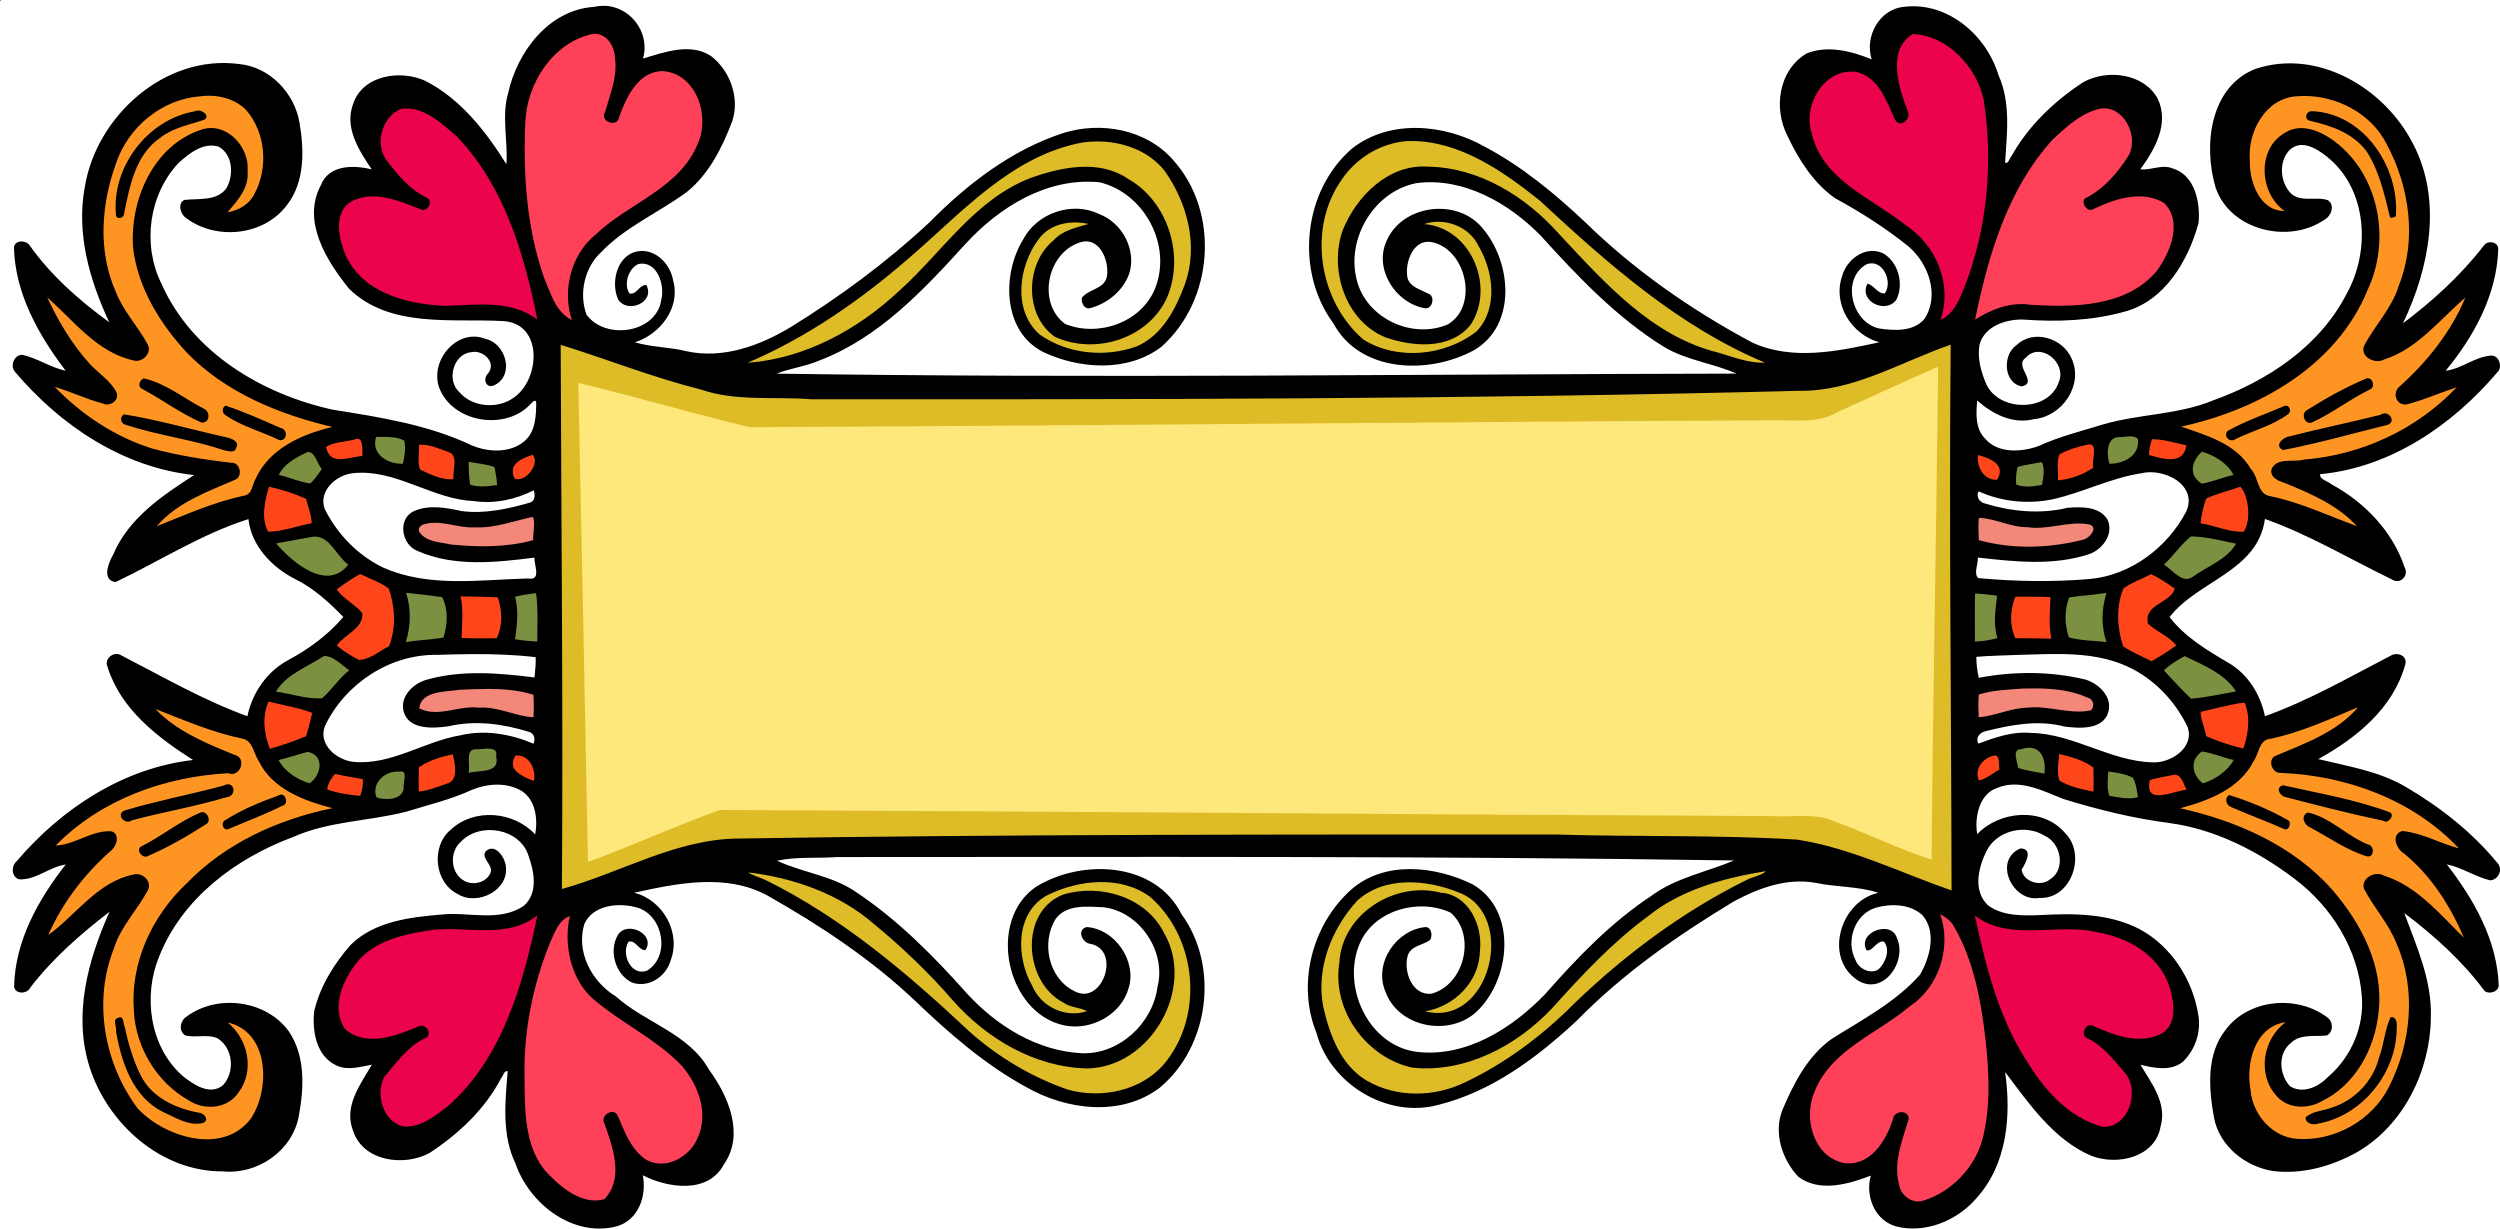
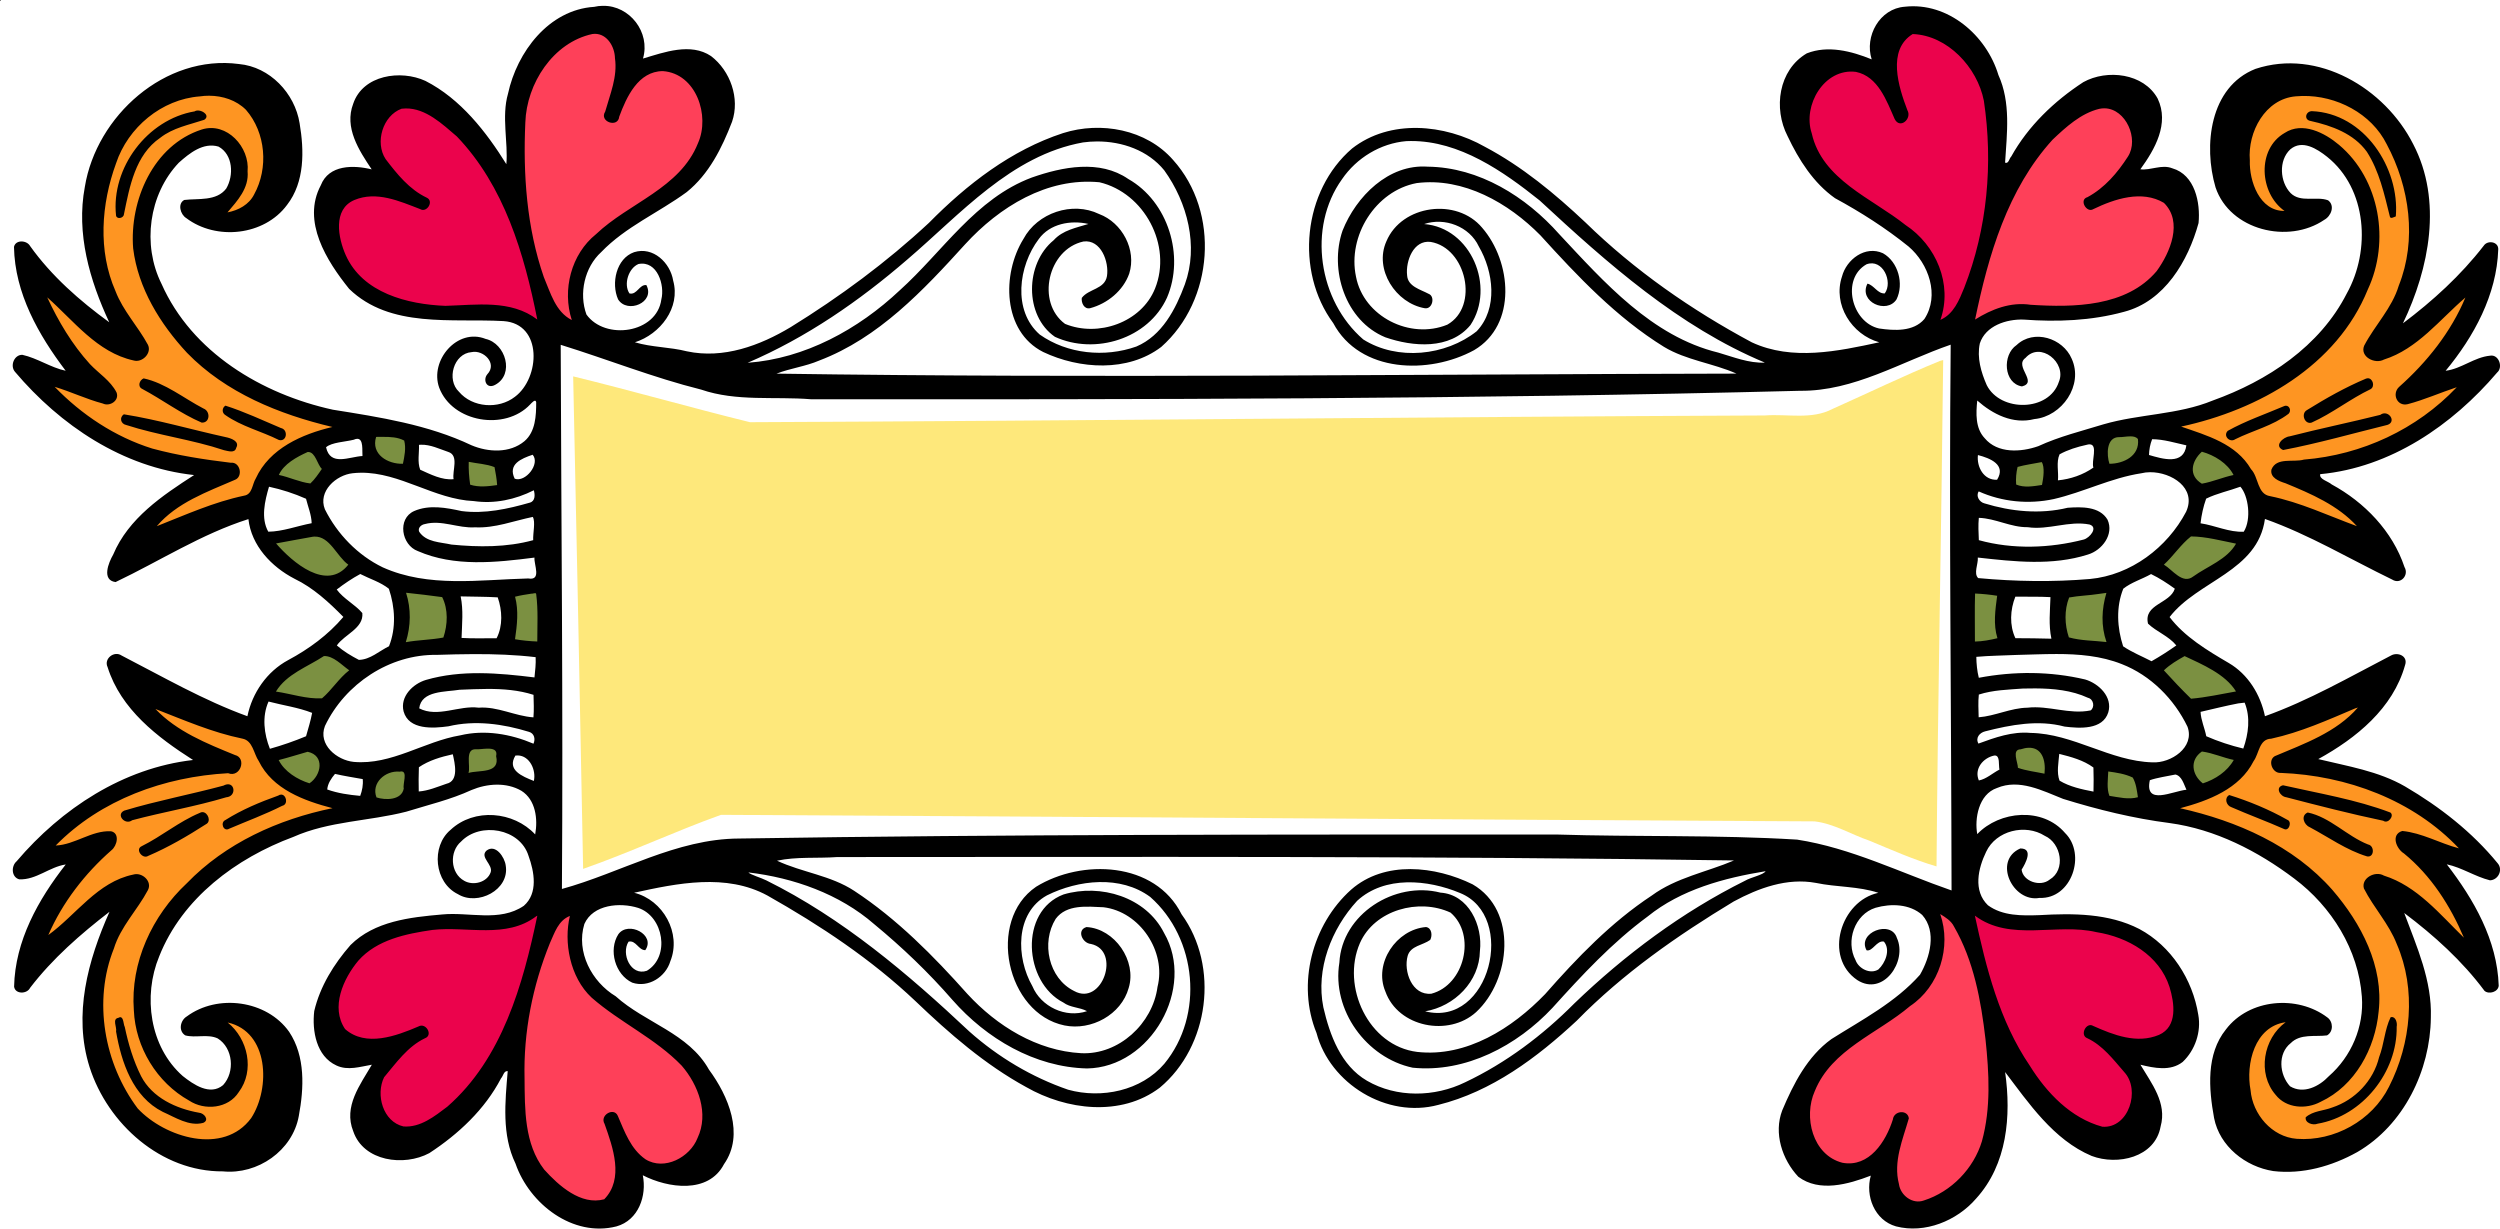
<svg xmlns="http://www.w3.org/2000/svg" id="svg2" height="987.77pt" width="2010pt" version="1.1" viewBox="0 0 2010.018 987.768">
  <g id="g4365" transform="translate(-2400)">
    <g>
      <path id="path30" d="m3959.8 290.15c-29.155 11.92-57.596 25.75-86.379 38.592-16.837 8.91-36.278 3.892-54.455 5.286-272 1.131-543.99 4.237-816 5.415-47.526-11.702-94.581-25.227-142.13-36.838 2.891 131.99 5.446 263.98 8.002 395.98 37.491-13.109 73.556-30.084 110.84-43.455 293.1 1.523 586.21 3.812 879.3 5.254 15.634 1.843 29.313 10.527 44.02 15.512 17.794 7.395 35.466 15.254 53.984 20.707 1.049-135.71 3.958-271.41 5.354-407.12-0.845 0.221-1.69 0.443-2.535 0.664z" fill="#fee87b" />
      <path id="path8" d="m2877.8 25.203c-26.275 4.248-46.074 27.104-53.678 51.657-5.862 19.061-3.933 39.362-3.96 59.012 1.611 37.566 7.513 76.031 25.004 109.73 3.937 7.151 10.432 12.573 17.934 15.689-9.953-25.044-2.88-56.228 18.797-72.764 24.177-22.196 58.714-33.557 76.314-62.811 9.901-15.067 11.531-35.28 2.887-51.27-6.785-14.163-24.836-24.132-39.873-16.68-14.679 7.258-20.886 23.908-26.305 38.17-3.384 2.87-9.875-1.794-6.379-5.688 5.13-16.864 12.206-35.331 5.918-52.895-2.663-6.753-9.035-12.569-16.658-12.156zm1213.3 59.889c-17.688 2.229-31.41 15.485-43.621 27.361-35.499 39.915-50.915 92.816-61.443 144.05-3.174 7.712 3.195 1.593 6.738-0.131 12.848-7.758 28.154-11.671 43.096-9.125 29.872 1.62 62.79 1.133 88.053-17.133 14.551-10.625 24.154-28.007 25.705-45.924 0.791-11.159-5.107-24.044-16.943-26.434-17.7-5.436-36.017 1.911-52.012 9.023-4.073-0.809-4.721-6.965 0-7.264 14.495-8.491 25.95-21.769 33.869-36.426 6.027-15.729-5.206-38.371-23.438-37.998zm-133 650.45c9.277 26.154-1.305 57.727-24.807 72.801-23.857 19.768-55.739 31.808-71.921 59.796-11.3 17.895-11.256 43.617 3.683 59.454 9.301 10.371 26.046 13.139 37.578 4.826 11.794-7.894 17.89-21.539 22.266-34.457 2.546-3.86 10.514-0.983 7.019 3.82-5.654 17.79-12.771 37.704-5.322 56.053 4.099 8.835 15.502 12.774 24.117 8.121 25.8-9.551 44.707-34.379 47.779-61.651 5.243-34.026 0.755-68.699-5.139-102.33-4.401-21.439-10.773-43.089-22.866-61.523-3.871-4.443-9.332-6.989-14.17-10.176l1.783 5.269zm-1100.6-0.965c-12.209 5.079-15.213 19.523-20.055 30.406-13.888 36.392-19.336 75.641-17.489 114.48 0.319 22.949 2.735 48.693 19.65 65.956 11.52 11.959 27.196 24.555 44.953 21.176 6.267-2.118 9.122-9.683 11.045-15.646 4.258-17.298-3.19-34.543-8.32-50.676 0.386-4.709 8.154-5.997 8.46-0.463 5.943 13.937 12.421 30.919 27.902 36.565 17.328 5.184 35.796-7.839 40.687-24.455 7.556-22.269-3.62-46.984-20.328-61.981-21.578-20.212-49.798-32.344-70.596-53.173-14.532-17.404-18.221-42.175-12.293-63.705-1.205 0.507-2.41 1.013-3.615 1.52z" fill="#fe4059" />
      <path id="path10" d="m3936.8 25.689c-12.68 7.293-15.355 23.587-12.789 36.873 1.377 10.237 5.564 19.863 8.5 29.598 0.343 3.938-5.73 7.311-7.322 2.633-6.35-14.468-12.777-32.35-29.117-38.043-16.116-5.115-32.896 6.504-39.068 21.174-6.125 12.377-4.528 26.901 0.742 39.259 10.572 25.975 36.572 40.084 58.675 54.898 14.646 10.024 30.437 20.335 38.184 37.025 8.268 15.901 9.143 35.273 2.203 51.822 12-3.666 19.131-14.813 23.197-25.976 19.979-49.414 25.224-104.5 16.501-156.97-6.624-27.047-30.302-51.594-59.164-52.637l-0.541 0.348zm-1210.7 59.495c-11.372 0.456-19.212 11.766-21.359 22.092-2.513 10.39 1.466 21.277 8.984 28.646 8.022 10.411 17.844 19.668 29.572 25.643 1.579 3.818-3.673 6.892-6.558 3.987-16.866-6.78-36.799-14.476-54.417-5.739-12.144 6.016-13.54 21.739-10.424 33.433 4.081 20.6 19.743 37.448 39.019 45.089 21.588 9.147 45.623 10.695 68.693 8.623 18.963-0.987 39.345 0.852 54.378 13.933 1.778-0.413-1.347-8.616-1.676-12.29-10.448-50.26-26.988-101.89-63.166-139.85-12.25-10.594-25.697-23.674-43.047-23.567zm1259.9 651.42c9.299 44.097 21.202 89.047 47.657 126.3 13.562 20.246 32.556 38.697 56.718 44.992 15.186 1.334 25.849-14.247 25.77-28.133 0.772-9.926-5.002-18.584-11.813-25.208-7.351-9.056-16.028-17.338-26.468-22.581-1.73-3.744 3.18-7.834 6.285-4.471 16.792 7.607 37.315 14.367 54.867 5.248 11.424-6.388 11.948-21.51 9.186-32.797-4.143-23.34-23.648-41.04-45.475-48.277-19.106-6.689-39.617-7.378-59.637-5.939-19.311 1.076-40.707 0.276-56.387-12.943-3.723-3.925-0.472 2.374-0.703 3.807zm-1154.6-2.172c-14.298 11.048-33.22 12.255-50.471 11.237-17.315-1.238-34.827-1.014-51.742 3.295-19.702 4.007-39.659 13.826-49.598 32.171-8.748 13.839-13.664 33.447-3.245 47.753 13.004 11.753 32.347 9.115 47.486 3.59 5.526-1.254 10.537-5.22 16.082-5.748 3.728 1.06 3.939 6.614-0.32 6.941-13.928 7.487-23.824 20.608-33.018 32.986-6.534 15.185 0.417 37.071 17.725 41.008 16.448 0.993 30.078-10.729 41.7-20.79 42.047-40.245 57.606-98.885 68.984-154.04-1.194 0.532-2.388 1.064-3.582 1.596z" fill="#eb034c" />
      <path id="path12" d="m2567.2 74.967c-29.268 0.118-57.132 17.817-70.57 43.658-13.595 28.961-19.067 62.405-12.668 93.961 3.861 19.603 13.618 37.398 25.567 53.208 2.617 5.401 8.877 10.053 7.956 16.501-1.987 6.633-9.659 6.555-14.871 4.168-27.706-8.656-44.626-33.951-66.518-51.237-4.344-3.005 1.883 8.006 3.14 11.015 11.232 22.755 25.572 44.505 45.424 60.656 3.084 3.783 9.973 8.842 6.346 14.105-5.344 5.034-12.506-0.769-18.365-1.816-11.719-4.241-23.256-9.038-35.318-12.268 27.828 30.682 64.942 54.013 106.23 60.679 14.773 3.077 29.911 4.858 44.756 6.903 4.699 2.988 2.452 10.406-3.047 10.683-23.932 9.933-49.718 20.423-65.348 42.261 26.12-9.743 51.571-21.844 78.992-27.598 6.997-3.557 6.351-12.869 10.768-18.568 12.683-22.112 38.529-31.631 61.961-37.101 7.429-1.39-6.115-2.846-8.845-4.047-47.31-11.689-94.82-33.423-124.32-73.7-19.807-25.935-34.595-59.361-28.23-92.064 4.677-29.717 23.489-59.643 53.52-68.604 18.451-5.023 35.418 14.464 33.348 32.154 1.274 14.759-10.984 25.491-19.389 35.902 12.339-1.29 25.419-7.355 30.02-19.688 10.593-22.385 7.234-51.998-10.955-69.477-8.18-6.838-19.041-9.871-29.586-9.688zm1684 0.184c-15.91-0.823-30.794 9.118-37.789 23.127-8.395 15.705-8.492 34.973-3.102 51.635 3.807 11.714 14.269 22.681 27.447 21.674 9.331 1.429 0.821-2.747-2.379-5.635-16.025-13.754-17.743-43.374 0.59-56.133 10.894-8.661 26.08-4.222 36.436 3.012 33.821 22.501 46.116 68.684 34.385 106.36-11.685 37.217-38.095 68.479-71.101 88.911-27.151 17.257-57.886 28.135-89.448 34.472 21.692 7.83 47.284 13.245 60.77 33.838 6.394 6.566 5.575 18.141 13.846 23.131 9.243 3.106 19.1 4.44 28.156 8.07 17.589 5.93 34.434 13.879 52.121 19.523-17.122-22.238-44.102-32.85-69.234-43.066-5.097-1.764-4.492-8.551 0.233-10.164 7.909-2.552 16.5-0.885 24.66-2.797 47.639-4.768 93.425-27.7 124.92-63.899-16.403 4.473-31.742 12.613-48.4 15.992-6.83-0.583-6.264-10.109-0.904-12.596 23.319-21.338 43.418-47.211 54.055-77.238-23.604 17.971-41.607 44.839-70.998 54.115-6.006 3.434-16.99-3.1-12.08-10.137 9.556-16.779 23.21-31.497 28.453-50.498 14.231-39.796 6.024-85.432-16.394-120.57-14.485-20.206-39.623-31.533-64.243-31.127zm-1691.8 15.683c1.975-0.278 6.981 3.003 2.91 3.987-15.208 4.232-31.487 8.984-42.603 21.062-14.58 15.298-17.909 37.224-22.465 56.898-3.246 2.295-1.961-3.453-2.346-4.889-0.969-36.262 27.296-70.72 63.004-76.867 0.47-0.202 0.996-0.226 1.5-0.191zm1700.1 0.568c24.704 1.002 46.774 19.432 56.889 41.734 5.679 12.249 9.163 26.46 7.623 39.584-2.415-1.526-2.277-7.973-3.719-11.442-5.098-18.494-10.252-39.436-26.607-51.378-10.819-8.323-24.357-11.736-37.178-15.287-1.372-1.773 1.273-3.76 2.992-3.211zm44.357 214.72c3.369 1.027 2.241 6.108-1.268 6.178-15.734 7.676-29.498 19.403-45.808 25.676-4.507-1.471-2.355-7.833 1.812-8.295 14.551-8.763 29.408-17.48 45.264-23.559zm-1787.3 0.416c17.637 4.714 32.265 16.428 48 25.029 3.109 3.29-1.161 8.662-4.77 4.988-15.854-7.609-30.399-17.81-45.584-26.482-0.698-1.337 0.679-4.287 2.353-3.535zm1721.3 21.66c3.185 1.612-0.884 4.613-2.728 5.381-12.589 7.899-27.432 12.177-40.928 18.426-3.614-0.33-2.977-5.115 0.482-5.338 13.913-7.227 28.618-12.626 43.174-18.469zm-1654.5 0.768c14.868 5.259 29.609 11.513 43.756 18.215 2.466 3.403-1.986 6.553-4.729 3.49-13.687-6.645-29.311-10.058-41.207-19.705-0.564-1.437 0.14-3.795 2.18-2zm1734.1 5.383c3.517 0.033 4.751 5.703 0.365 5.598-27.374 6.652-54.578 14.741-82.256 19.665-3.906-2.649 3.125-6.911 5.773-6.873 25.209-6.655 51.174-11.347 76.117-18.391zm-1815.6 1.147c27.983 4.948 55.547 12.488 83.226 19.086 3.331 0.356 4.815 4.714 1.723 6.303-10.259-1.06-19.919-5.745-30.128-7.562-18.917-4.743-38.421-7.684-56.546-14.452-1.511-1.214-0.781-4.89 1.725-3.375zm1793.3 231.46c-24.087 9.647-47.461 20.87-73.09 25.707-8.467 3.761-8.3 14.738-13.535 21.322-12.852 21.356-38.28 29.227-60.994 35.283-4.955 1.526 8.067 2.664 11.093 3.963 48.092 11.509 96.254 35.199 125.5 76.672 18.949 25.566 31.43 58.108 25.441 90.047-4.441 28.306-22.12 56.279-50.107 66.408-11.511 4.015-25.413-0.455-31.293-11.402-11.282-17.827-3.797-43.219 13.885-53.94 6.357-3.863-4.064-0.935-7.062-0.714-16.608 3.175-26.136 20.015-27.936 35.672-2.056 17.634 1.072 37.531 14.606 50.178 10.328 10.663 26.044 13.301 40.205 11.012 28.42-3.534 54.032-23.342 64.314-50.132 18.011-40.18 17.706-89.903-7.119-127.21-5.529-9.234-13.199-17.608-16.785-27.769 0.672-6.901 9.752-9.084 15.025-5.75 26.541 8.863 44.063 31.968 63.876 50.249 6.297 6.537 1.233-4.332-0.207-7.695-11.338-25.598-27.793-49.331-49.864-66.771-3.116-3.088-4.972-10.37 0.551-11.941 18.085 2.18 34.016 12.076 51.754 15.768-37.592-42.67-94.477-64.853-150.61-66.48-5.646-0.718-6.71-10.46-0.181-10.847 24.944-10.149 51.606-20.879 68.6-42.901 3.228-2.407-5.674 1.48-6.074 1.277zm-1771.6 4.455c18.138 19.21 43.571 28.584 67.205 38.766 4.057 4.541-1.817 12.738-7.465 9.49-53.125 2.771-106.86 22.911-143.57 62.414 16.674 1.076 30.484-10.475 46.684-11.758 5.322-1.552 7.001 5.164 4.332 8.73-6.162 7.445-14.314 13.269-20.466 20.86-15.409 16.962-27.64 36.699-36.272 57.915 23.404-15.047 39.214-40.479 65.845-50.531 5.739-2.331 14.543-4.717 17.617 2.713 1.486 6.227-4.827 11.025-7.297 16.215-9.51 13.144-18.622 26.884-22.977 42.702-13.616 41.984-3.909 90.302 23.211 124.81 17.664 17.269 43.792 28.167 68.555 22.803 15.385-3.355 27.538-16.011 31.459-31.1 5.943-19.264 4.674-43.666-11.404-57.776-6.239-5.46-14.491-7.768-22.544-8.843 11.96 8.857 21.1 22.057 20.746 37.363 0.086 14.418-9.75 30.535-25.254 31.541-14.375 1.487-26.32-8.716-36.221-17.576-18.651-17.857-27.772-44.268-26.346-69.546 1.011-36.105 20.046-69.663 46.657-93.442 31.302-30.377 73.177-47.847 115.6-56.409 7.146-1.136-5.359-2.886-8.05-4.061-21.169-5.674-44.208-15.465-54.213-36.42-3.674-6.848-5.553-17.497-14.971-18.559-26.115-5.234-50.14-17.191-75.242-25.568 1.46 1.756 2.919 3.512 4.379 5.268zm60.137 61.18c3.96 1.13 1.296 7.256-2.385 6.504-25.212 7.811-51.65 11.484-76.791 19.133-2.752 2.106-7.892-2.978-3.893-4.635 27.299-8.207 55.649-13.4 83.068-21.002zm1651.9 0.824c28.563 6.602 58.052 11.075 85.352 21.82 0.035 3.55-4.016 3.856-6.349 2.266-26.264-5.762-52.557-11.954-78.344-19.387-1.467-0.905-3.477-4.071-0.658-4.699zm-1609.3 7.447c3.358 1.538 1.379 6.143-2.018 6.093-13.756 6.567-28.092 12.373-42.188 17.852-3.507-3.373 3.113-5.27 5.148-6.775 12.351-7.087 25.704-12.506 39.057-17.17zm1568.5 1.197c15.246 5.145 30.689 11.112 44.242 19.613 0.758 2.892-2.304 4.412-4.359 1.871-13.718-6.233-28.321-10.749-41.623-17.631-1.543-1.465-1.603-6.171 1.74-3.853zm-1631.9 12.87c3.62 0.699 4.106 6.436 0.037 7.104-14.799 9.255-29.83 18.421-46.099 24.697-3.09-0.385-4.345-5.116-0.422-5.394 15.919-8.087 29.761-20.047 46.484-26.406zm1693 0.439c18.377 4.571 31.638 19.686 49.082 26.279 2.433 2.482-0.288 7.091-3.59 4.193-16.262-5.796-30.776-15.603-45.595-24.154-1.628-1.588-2.643-5.341 0.103-6.318zm67.674 164.38c3.334 3.966 0.847 10.201 1.068 15.002-3.849 33.101-31.291 63.407-64.884 67.133-2.348 0.072-5.719-2.939-1.871-3.951 9.752-4.286 20.982-4.899 29.988-11.117 14.424-8.4 24.171-23.162 28.061-39.199 3.016-9.214 3.664-19.085 7.639-27.867zm-1826.7 0.199c5.025 18.761 8.527 39.105 20.777 54.826 10.995 13.146 27.926 19.196 44.213 22.418 2.593 0.924 2.842 4.555-0.693 4.062-12.199 1.124-22.884-6.393-33.377-11.482-20.5-13.211-28.819-38.502-32.139-61.502 0.468-2.668-3.206-8.179 1.219-8.322z" fill="#fe9522" />
-       <path id="path24" d="m3532.5 111.41c-28.829 1.126-53.966 22.071-64.525 48.263-16.429 39.05-4.942 88.505 27.893 115.49 28.77 17.253 68.286 13.045 93.7-8.394 14.908-16.724 13.753-42.034 5.211-61.471-4.445-10.859-11.497-21.507-22.934-25.832-10.637-4.558-23.337-4.26-33.502 1.447 11.92 1.418 24.422 4.196 33.154 13.142 17.99 16.731 23.192 47.739 7.704 67.711-12.555 13.601-32.734 14.9-49.662 11.58-17.334-2.295-33.316-12.513-41.926-27.838-13.413-22.557-13.698-53.117 1.696-75.016 12.275-19.553 33.669-36.135 58.015-34.516 42.87 0.394 81.053 25.714 108.28 57.37 31.709 33.94 64.585 70.149 109.09 87.033 13.439 4.437 27 8.668 40.755 12.016 6.72 1.417 13.658 1.529 20.437 0.438-24.641-11.123-48.942-23.114-71.348-38.317-42.748-27.996-80.401-62.921-118.24-97.148-29.761-23.463-64.269-46.775-103.8-45.957zm-252.04 0.332c-27.949 1.311-53.837 14.723-76.4 30.428-37.712 27.127-68.879 62.15-106.3 89.682-30.359 23.289-63.256 43.181-98.316 58.532-8.787 3.738 1.886 3.449 5.965 2.926 48.892-4.827 92.98-31.626 127.19-65.805 30.523-29.791 56.52-67.606 97.734-82.923 22.477-7.806 49.2-13.68 71.402-1.658 22.016 11.133 37.02 33.925 39.682 58.193 3.183 22.872-5.22 48.072-24.93 61.204-19.545 13.744-46.952 16.869-68.316 6.048-23.066-17.796-21.15-56.853 1.082-74.562 9.026-8.899 22.344-9.825 33.774-14.084-15.467-4.686-34.657-4.516-46.607 7.857-15.834 18.327-22.654 46.123-12.469 68.775 6.354 14.853 22.022 22.14 36.688 26.262 18.903 4.873 39.805 4.171 57.676-4.023 20.616-11.141 31.238-33.912 38.086-55.281 8.428-31.004-1.281-65.053-20.766-89.912-13.768-15.305-34.98-22.114-55.178-21.658zm687.21 163.5c-39.965 13.818-78.405 37.778-121.53 36.982-264.93 6.791-529.98 7.038-794.98 6.71-29.661-2.131-60.287 1.895-88.9-8.126-38.504-9.812-75.515-24.645-113.5-36.292 0.455 147.62 2 295.24 0.977 442.87 49.336-13.135 95.283-41.982 147.44-41.24 219.56-3.377 439.17-3.33 658.75-3.044 63.527 1.933 127.27-0.152 190.64 4.258 43.335 7.15 83.122 27.302 124.47 41.396-0.171-148.15-2.115-296.31-0.68-444.46-0.896 0.316-1.793 0.632-2.689 0.947zm-9.65 41.945c-1.455 124.67-4.004 249.33-5.002 374.01-28.479-9.247-55.512-23.012-83.877-32.916-14.803-4.064-30.39-1.178-45.51-2.154-281.66-1.141-563.37-3.769-844.99-4.873-35.74 12.786-70.201 28.864-105.92 41.703-2.482-128.4-4.975-256.81-7.779-385.2 46.068 11.319 91.682 24.519 137.78 35.699 274.63-1.258 549.44-4.208 823.95-5.551 17.133-0.162 35.826 2.58 51.208-6.879 26.826-11.986 53.446-24.434 80.384-36.17-0.081 7.443-0.163 14.887-0.244 22.33zm-138.72 381.28c-35.302 5.609-71.303 15.971-99.147 39.387-29.711 22.275-54.127 50.46-79.49 77.319-27.677 26.819-66.546 45.642-105.44 41.066-36.448-8.149-63.064-46.976-56.167-83.948 3.001-35.539 41.441-60.27 75.357-53.422 9.737 0.922 19.696 4.656 25.326 13.145 10.452 14.431 10.927 35.173 3.762 51.115-7.512 15.895-23.789 26.124-40.84 28.806-7.379 0.922 2.306 2.884 5.303 3.688 16.437 3.823 33.618-4.988 42.305-18.988 12.782-19.672 15.431-47.693 1.428-67.441-9.742-13.338-26.992-17.234-42.254-20.422-21.844-3.887-47.506-0.28-62.609 17.438-21.631 25.19-32.912 61.259-22.298 93.621 5.779 21.731 17.552 44.292 39.151 53.744 26.076 12.431 57.628 9.011 82.336-5.098 33.501-16.793 62.537-41.039 88.823-67.483 39.784-36.918 84.177-69.49 133.35-92.986 5.866-2.196 13.195-3.552 15.631-10.295-1.508 0.252-3.017 0.504-4.525 0.756zm-818.97 4.312c6.901 4.742 15.415 5.946 22.451 10.635 59.399 30.773 110.45 75.36 159.18 120.75 23.539 19.84 50.693 36.058 80.288 44.878 29.323 6.8 63.838-3.091 80.574-29.25 27.377-40.034 19.478-100.09-17.951-131.12-23.523-16.301-55.206-13.58-80.236-2.311-17.926 7.027-26.864 27.244-25.463 45.622 0.81 15.111 6.323 30.151 15.725 41.999 10.796 12.201 29.436 16.221 44.283 9.402-8.154-5.574-19.015-4.884-26.678-11.127-22.238-15.135-28.052-50.44-10.846-71.395 11.196-13.252 30.563-13.934 46.486-11.744 20.778 3.038 39.952 16.485 48.262 36.012 17.074 36.188-4.21 82.565-40.352 97.41-20.796 8.659-43.831 3.172-64.11-3.989-28.888-10.799-53-31.281-72.486-54.788-21.216-22.838-43.986-44.466-69.107-62.973-27.622-18.858-60.586-28.569-93.623-32.004 1.202 1.332 2.405 2.664 3.607 3.996z" fill="#debc27" />
      <path id="path44" d="m4112.4 348.83c-6.015 0.769-14.433-0.817-17.693 5.865-3.132 6.262-2.336 13.769-0.162 20.209 11.062 0.559 24.984-5.162 26.394-17.494 1.16-4.156-1.41-8.384-5.902-8.457-0.874-0.112-1.756-0.139-2.637-0.123zm-1407.1 0.438c-3.045-0.512-5.235 0.257-5.281 3.586-2.578 10.559 6.946 19.787 16.785 21.332 3.733 0.429 10.27 2.68 9.664-3.232 0.953-5.928 2.798-13.384-0.477-18.508-6.319-3.398-13.729-3.239-20.691-3.178zm1463.7 12.455c-7.443 5.984-11.384 18.586-3.59 25.846 3.009 3.989 7.687 3.348 11.932 1.76 7.167-2.02 14.164-4.668 21.5-6.061-5.193-11.748-16.934-19.205-29.018-22.322l-0.728 0.686-0.097 0.091zm-1521.3-0.311c-10.608 4.053-21.946 10.628-26.295 21.836 9.83 1.775 18.915 6.519 28.9 7.568 4.484-4.02 7.758-9.129 11.154-14.043-5.324-4.309-5.353-15.084-13.76-15.361zm127.22 9.844c-0.221 6.678 0.362 13.357 1.342 19.959 8.244 2.97 17.174 1.748 25.623 0.51-0.282-5.942-1.352-11.801-2.463-17.633-7.765-3.273-16.326-3.333-24.441-5.211-0.02 0.792-0.04 1.583-0.061 2.375zm1266.3-1.69c-6.835 1.366-13.931 2.256-20.725 4.236-1.422 5.584-1.948 11.402-1.361 17.143 7.636 3.711 16.36 1.971 24.361 0.729 1.242-7.258 3.496-15.745-0.91-22.373l-0.982 0.191-0.384 0.075zm119.2 60.164c-8.992 7.132-15.149 17.093-23.809 24.582 7.936 3.875 13.776 14.543 23.721 12.912 6.864-2.73 12.29-8.056 19.081-11.155 8.658-4.942 17.149-11.184 21.611-20.382-13.244-2.485-26.428-6.366-40.037-6.412l-0.566 0.455zm-1507.6-0.297c-11.594 1.679-23.075 4.18-34.625 6.176 11.249 12.746 24.587 26.39 42.174 29.1 8.996 1.315 17.652-3.784 22.623-11.057-10.918-6.754-15.374-24.29-30.172-24.219zm1440.5 45.266c-10.329 1.791-20.851 2.039-31.162 3.916-4.684 11.222-4.348 24.122-0.318 35.482 11.27 3.337 23.162 2.852 34.711 4.449-5.721-14.14-4.984-30.06-0.182-44.268-1.016 0.14-2.033 0.28-3.049 0.42zm-1368.7 2.465c4.413 13.517 3.523 28.34-1.127 41.67 11.429-2.325 23.123-2.242 34.57-4.484 4.091-11.568 4.723-25.019-1.162-36.104-11.039-1.446-22.08-2.898-33.164-3.965 0.294 0.961 0.589 1.922 0.883 2.883zm105.47-2.264c-6.153 0.881-12.365 1.763-18.4 3.394 3.724 12.179 1.963 24.942 0.158 37.326 7.311 1.312 14.719 2.026 22.143 2.236-0.314-13.882 1.366-28.141-1.393-41.789-0.575-0.797-1.538-1.204-2.508-1.168zm1155.9 2.252c-0.413 13.567-0.041 27.141-0.119 40.711 7.664 0.061 15.217-1.455 22.629-3.262-4.331-12.034-2.135-24.974-0.51-37.285-7.258-1.205-14.589-1.943-21.941-2.207-0.02 0.681-0.039 1.362-0.059 2.043zm169.52 48.623c-6.634 3.641-13.158 7.677-18.508 13.096 7.728 8.555 15.658 16.929 23.906 24.986 13.533-1.106 26.794-4.156 40.143-6.492-9.32-16.792-28.192-24.265-44.644-32.094l-0.872 0.49-0.025 0.014zm-1496.1 0.016c-14.432 9.226-32.394 15.676-40.834 31.746 13.747 1.695 27.162 6.802 41.17 5.881 8.88-7.447 14.854-17.826 24.385-24.572-7.709-4.676-14.755-14.537-24.721-13.055zm1371.5 73.428c-4.105 0.894-10.761 0.273-12.084 5.467-0.994 4.795 1.723 9.35 1.615 14.121 8.086 2.987 16.724 3.792 25.09 5.652 1.405-8.994 0.278-21.725-10.055-24.738-1.484-0.404-3.031-0.548-4.566-0.502zm-1239.2 0.697c-5.034 1.203-12.475-1.605-15.623 3.887-3.07 6.493 0.799 14.036-2.465 20.529 8.229-3.606 19.581-0.022 26.025-7.438 2.616-3.893 1.355-8.868 0.961-13.143-1.421-3.44-5.668-3.926-8.898-3.836zm1377.4 2.666c-8.67 5.095-9.977 17.816-3.213 25.062 2.189 2.87 5.118 5.65 8.637 3.086 10.253-3.9 19.516-11.117 24.434-21.09-9.921-1.791-19.17-6.278-29.209-7.514l-0.648 0.455zm-1522.4-0.066c-8.584 2.433-17.02 5.154-25.68 7.281 5.029 11.471 16.373 18.735 28.012 22.195 8.621-4.905 13.885-18.641 5.658-26.197-2.212-1.836-5.137-3.28-7.99-3.279zm1446.3 17.664c-0.289 7.043-1.494 14.692 1.441 21.475 8.731 1.328 17.941 3.744 26.646 0.791-1.202-6.383-1.261-13.964-5.524-19.078-7.003-3.422-14.859-4.311-22.476-5.398-0.029 0.737-0.059 1.474-0.088 2.211zm-1370.5-1.941c-9.954-0.835-21.289 5.308-22.69 15.891-0.48 4.122 0.214 9.801 5.375 9.725 7.905 1.887 19.734-0.006 21.369-9.506-0.927-4.933 3.509-12.433-2.023-15.762-0.639-0.27-1.341-0.366-2.031-0.348z" fill="#7b9041" />
-       <path id="path48" d="m2687.1 350.8c-8.9 2.857-19.618 1.652-27.104 8.053 0.62 7.143 6.888 13.217 14.244 12.307 6.551-0.205 12.829-2.538 19.391-2.67-0.965-5.289 2.024-17.359-6.531-17.689zm1441.5 1.594c-1.918 4.714-2.652 9.823-2.713 14.889 9.342 2.406 21.246 7.386 29.795 0.371 3.093-2.836 4.14-7.135 4.557-11.154-10.246-2.159-20.5-5.581-31.137-5.4l-0.361 0.932-0.141 0.363zm-48.436 2.85c-8.944 1.647-18.642 3.998-25.975 9.248-3.313 7.605-0.413 16.028-1.672 23.949 11.808-0.842 23.5-4.66 33.08-11.705-2.797-6.435 3.51-15.38-2.439-20.684-0.888-0.565-1.948-0.817-2.994-0.809zm-1341.7 0.312c-5.633-1.134-2.728 5.488-3.686 8.997 0.064 5.709-1.627 14.56 5.502 16.358 8.313 3.893 17.404 7.648 26.787 6.144-2.104-7.656 3.969-17.89-2.978-24.074-7.749-3.67-16.182-7.058-24.879-7.436h-0.027l-0.719 0.01zm89.193 8.158c-7.538 2.323-18.243 6.857-17.301 16.418 0.176 4.029 2.585 8.197 7.121 7.115 9.033-1.472 17.256-12.099 13.56-21.137-0.823-1.112-1.683-3.831-3.381-2.397zm1160.6 1.955c-1.643 10.384 6.072 22.97 17.488 22.023 4.235-2.458 5.542-10.115 2.332-14.428-4.566-6.167-12.591-8.039-19.598-9.961-0.074 0.788-0.148 1.577-0.223 2.365zm212.34 23.752c-9.368 3.841-20.611 5.064-28.732 10.838-2.558 7.133-4.058 14.61-4.836 22.139 12.841 1.602 24.928 8.014 38.115 7.057 6.875-11.352 5.58-26.734-1.105-37.869-1.016-0.924-1.716-3.602-3.441-2.164zm-1586.2 1.348c-3.689 12.379-6.966 26.894 0.152 38.729 13.086 0.108 25.414-4.986 38.15-7.219 0.078-7.882-3.069-15.222-4.918-22.715-10.517-4.738-21.571-8.255-32.863-10.596l-0.278 0.961-0.243 0.84zm74.32 68.973c-7.347 3.95-14.189 8.762-20.797 13.834 5.425 8.513 15.321 12.87 21.473 20.469-0.568 10.357-12.2 14.207-18.131 21.174-2.862 2.467-3.439 5.149 0.344 6.994 5.541 4.009 11.404 8.659 17.961 10.281 9.471-0.906 17.557-7.459 25.08-12.217 5.977-15.398 5.364-33.394-0.742-48.482-7.184-5.766-16.224-8.3-24.266-12.557l-0.877 0.48-0.044 0.024zm1439.8 0.051c-7.544 4.483-16.939 6.578-23.244 12.801-6.178 15.376-5.125 32.825 0.053 48.322 7.664 5.277 16.378 8.679 24.58 12.984 7.871-4.433 15.465-9.342 22.818-14.586-6.05-8.543-16.36-12.183-23.893-19.012-1.953-9.334 8.565-12.941 14.49-17.404 3.579-2.506 6.567-6.041 7.637-10.355-6.83-4.944-13.888-9.644-21.529-13.25l-0.877 0.481-0.035 0.019zm-1360.1 20.092c2.365 11.542 0.887 23.263 0.625 34.902 10.48 0.719 20.987 0.299 31.48 0.35 6.145-11.249 5.476-25.046 1.105-36.781-11.218-0.732-22.466-0.567-33.697-0.92 0.162 0.816 0.324 1.633 0.486 2.449zm1250.1-0.904c-4.576 11.443-5.047 24.941 0.604 36.105 10.898 0.094 21.799 0.099 32.691 0.494-3.003-12.09-1.511-24.915-1.139-37.391-10.539-0.679-21.103-0.297-31.654-0.502l-0.362 0.932-0.14 0.361zm-1404.6 84.268c-5.869 13.112-3.673 28.325 1.713 41.207 10.859-3.011 21.535-6.677 31.93-11.031 2.038-7.126 4.241-14.23 5.516-21.545-12.339-5.068-25.68-6.725-38.482-10.205l-0.395 0.919-0.281 0.655zm1590.4-0.309c-12.65 1.412-24.886 5.202-37.312 7.828-0.011 7.833 3.547 15.001 4.938 22.586 10.556 4.657 21.568 8.256 32.807 10.855 4.957-13.113 6.968-28.273 1.104-41.447l-0.993 0.115-0.542 0.063zm-150.8 43.008c-0.429 7.622-2.924 16.63 1.207 23.424 9.187 5.495 19.891 7.492 30.26 9.496 0.183-7.611 0.261-15.228-0.035-22.838-9.048-6.942-20.376-9.68-31.223-12.428-0.07 0.782-0.139 1.564-0.209 2.346zm-1290.1-1.473c-10.089 2.21-20.265 5.263-28.791 11.285-0.351 7.581-0.246 15.173-0.117 22.758 9.959-0.659 19.608-4.198 28.65-8.137 7.771-6.405 3.812-18.071 2.219-26.348-0.654 0.147-1.307 0.294-1.961 0.441zm52.186 0.896c-4.552-0.125-5.718 6.218-5.367 10.029 1.985 9.211 12.802 11.956 20.275 15.236 3.36-10.397-2.52-25.371-14.908-25.266zm1188 0.053c-11.048 1.115-19.878 14.057-13.957 24.346 7.68-0.915 13.354-6.695 20.041-9.963-1.403-4.599 1.109-13.103-5.475-14.365-0.203 0.014-0.406-0.041-0.609-0.018zm-1335.9 15.498c-3.695 4.24-6.744 9.41-6.881 15.182 9.603 3.629 19.848 5.034 30.022 5.904 2.215-5.462 3.359-11.44 2.549-17.324-8.317-1.488-16.675-2.782-24.91-4.693l-0.642 0.767-0.138 0.165zm1480.8-0.18c-7.275 1.521-14.825 2.461-21.904 4.994-1.987 5.71-1.039 14.758 6.422 15.471 9.509 0.983 18.306-4.149 27.709-4.594-3.111-5.564-4.434-15.109-12.227-15.871z" fill="#ff461a" />
-       <path id="path72" d="m2828.1 413.64c-18.328 4.242-36.801 10.74-55.9 7.812-11.167-1.487-24.146-6.19-34.869-0.262-4.264 2.978-2.348 9.005 1.635 11.295 8.847 6.556 20.627 6.494 31.086 7.962 20.323 1.577 41.094 1.008 60.806-4.62-0.802-7.421 2.826-15.629-1.264-22.504l-0.978 0.207-0.516 0.109zm1161 2.537c-0.624 6.541-0.19 13.12 0.076 19.668 28.829 8.048 59.992 7.412 88.662-0.861 4.665-2.193 10.39-9.375 5.406-13.895-7.115-3.734-15.87-1.898-23.553-1.256-16.844 3.369-34.579 3.6-50.887-2.131-6.354-1.873-12.88-3.402-19.541-3.443l-0.085 0.996-0.079 0.922zm42.383 135.32c-14.145 0.652-28.659 0.939-42.252 5.42-0.899 7.291-0.325 14.644-0.221 21.961 16.716-1.081 32.117-9.421 49.092-8.19 14.662 0.271 29.965 6.212 44.422 1.826 4.982-4.102 2.146-12.908-4.113-13.871-14.71-6.43-31.095-7.327-46.928-7.146zm-1242.3 0.418c-14.799 0.602-30.154 0.151-44.34 4.953-5.694 2.134-9.79 7.663-9.932 13.785 14.909 8.679 31.915-0.563 47.656 0.104 16.646-1.139 31.753 7.331 48.19 8.164 0.742-7.234 0.372-14.512 0.191-21.764-13.416-4.508-27.708-5.434-41.766-5.242z" fill="#f3877a" />
    </g>
    <path id="path4" d="m2400 0v0.78c0.2-0.2 0.6-0.59 0.8-0.78h-0.8zm484.33 4.689c-2.177 0.03-4.395 0.292-6.636 0.811-36.54 2.36-62.07 36.39-69.27 69.9-5.3 18.37 0.24 39.44-1.32 56.58-16.13-25.92-36.77-52.54-65.07-66.95-19.85-9.14-50.21-4.839-58.03 18.311-7.41 19.27 4.631 37.559 14.841 52.839-14.54-3.6-34.441-3.89-40.931 12.82-15.41 29.04 4.77 60.809 22.82 83.259 33 31.93 82.65 23.57 124.07 25.9 31.83 2.13 29.421 45.86 9.191 60.87-13.11 10.21-34.141 8.761-44.981-4.059-10.24-9.64-4.379-30.76 10.181-31.87 9.56-2.04 20.86 9.129 12.65 17.759-3.81 4.48-0.691 12.301 6.209 8.581 15.85-8.41 8.52-33.331-7.62-36.961-22.84-9.11-45.16 17.451-37.32 39.211 10.6 28.07 53.001 34.899 73.131 13.509 1.04-1.04 4.239-4.951 4.859-1.841 0 10.81-0.52 23.72-9.43 31.35-11.81 9.87-29.191 8.981-42.691 3.241-34.89-16.57-73.56-22.51-111.35-28.55-57.09-12.51-113.37-46.09-137.78-101.23-15.64-31.32-10.27-71.9 13.93-97.37 8.57-7.65 19.651-16.581 31.911-12.941 11.74 6.43 12.39 23.241 6.2 33.741-7.9 10.37-22.491 7.78-33.741 9.17-5.58 2.92-3.15 11.68 1.57 14.55 24.11 18.28 62.789 14.189 81.059-10.561 14.35-18.47 13.801-43.74 10.111-65.65-3.84-24.14-23.93-45.36-48.7-47.63-59.46-7.92-114.69 41.73-123.98 98.75-7.07 37.49 3.86 75.1 19.62 108.87-23.83-17.35-46.43-37.189-63.65-61.309-2.64-4.77-11.719-5.25-12.939 0.73 0.68 37.22 19.679 70.69 41.559 99.57-12.17-2.6-22.7-10.14-34.83-12.82-6.53-0.17-10.12 8.719-5.97 13.609 36.5 43.14 86.75 76.941 144.05 83.061-25.54 16.48-52.75 34.689-65.08 64.009-3.68 6.36-9.48 20.52 1.95 22.03 35.43-16.88 69.25-38.72 106.8-50.62 2.39 21.37 18.59 38.391 37 47.931 15.15 7.3 27.67 18.849 39.35 30.719-12.23 14.43-27.73 25.801-44.35 34.691-17.07 9.18-28.921 26.29-32.811 45.15-35.24-12.79-67.92-31.679-101.15-48.809-5.92-4.09-14.52 2.529-11.25 9.339 10.64 33.94 40.121 56.411 68.711 74.661-56.13 6.4-105.83 39.09-141.83 81.4-4.57 3.9-4.261 12.82 2.069 14.55 13.63 0.58 24.271-10.011 37.391-11.961-22.11 28.21-40.74 61.46-41.52 98.25 0.89 6.21 10.35 6.08 12.87 0.93 18-23.51 40.5-43.129 63.83-61.139-17.3 38.96-29.4 82.62-16 124.93 14.61 45.7 57.66 84.191 107.18 83.791 27.89 2.78 56.01-16.58 61.03-44.57 4.17-22.35 5.39-47.881-7.78-67.641-18.04-25.46-57.53-30.7-82.28-12.37-5.33 3.21-6.96 11.7-1.22 15.25 8.36 2.25 17.98-1.359 26.07 2.441 12.43 7.76 13.999 27.03 4.309 37.53-10.45 8.76-23.749-0.41-32.459-7.33-26.57-23.45-32.1-64.259-18.9-96.159 18.57-46.87 61.82-78.971 107.9-96.081 28.69-12.75 60.71-12.549 90.73-20.259 17.61-5.46 35.701-9.691 52.511-17.441 12.55-5.26 28.079-6.389 40.109 0.661 11.46 7.24 13.311 22.699 11.041 35.059-17.33-18.67-49.04-21.46-68-3.7-15.99 13.36-13.051 42.511 5.869 51.711 15.87 9.81 41.821-3.421 38.441-23.091-0.84-6.6-8.18-17.599-15.5-11.859-5.59 5.27 5.46 11.149 3.42 17.359-2.9 8.21-14.08 11.02-21.27 6.87-11.32-6.13-12.06-23.55-2.52-31.57 15.4-16.05 47.411-10.53 54.211 11.5 4.65 12.77 7.83 30.1-3.8 40.18-19.48 13.28-43.981 4.781-65.711 6.961-25.78 2.22-54.33 5.399-73.6 24.559-13.35 15.27-24.49 33.171-29.18 53.091-1.86 15.91 1.64 36.329 17.85 43.769 9.2 4.32 19.09 0.97 28.47-0.63-9.34 16.11-22.991 33.561-14.941 53.561 8.24 24.25 40.791 28.479 61.161 17.519 23.36-15.29 44.629-35.099 57.639-60.109 1.74-1.8 2.21-6.22 5.37-5.8-2.05 24.83-4.929 51.14 6.291 74.38 11.2 32.41 46.099 59.41 81.169 50.45 17.76-4.99 24.48-24.669 21.15-41.109 20.24 10.39 52.731 15.189 65.281-8.911 16.8-23.95 3.409-55.019-12.061-75.989-16.35-29.34-51.25-37.57-75-59-19.32-11.63-32.05-35.761-25.2-58.141 7.01-15.8 28.68-17.499 43.22-12.939 20.5 6.7 26.031 39.179 7.041 50.559-13.07 4.5-20.901-13.82-14.731-23.4 5.93-1.42 7.981 6.91 13.461 6.83 8.6-12.42-13.77-23.78-21.68-12.78-8.09 12.66-2.591 32.45 11.169 38.9 12.99 4.4 26.921-4.62 30.641-17.2 9.12-22.49-5.8-49.39-29.13-55.07 34.82-7.67 74.03-15.799 107.2 2.241 42.49 24.01 83.56 51.279 119.07 84.939 27.15 25.98 55.81 50.94 88.95 69.05 32.34 18.51 76.299 24.171 107.47 0.461 39.73-33.13 48.02-97.45 17.47-139.4-21.31-42.49-80.279-44.691-116.96-22.111-39.94 27.22-23.95 101.87 22.82 111.5 21.53 4.4 45.68-8.619 51.63-30.139 6.7-21.74-11.241-47.68-33.891-48.97-8.18 2.3-3.459 13.02 3.561 13.6 24.53 5.3 9.06 50.331-13.5 37.841-20.72-10.19-26.67-39.081-14.87-58.031 8.84-11.95 25.54-9.85 38.47-9.33 29.24 3.53 50.63 35.641 43.4 64.061-3.88 29.49-31.111 54.76-61.361 53.28-35.55-1.92-67.8-21.89-91.43-47.57-27.34-30.67-56.561-60.289-91.041-82.959-18.88-12.42-41.91-14.791-62.08-24.241 15.88-3.38 32.32-1.75 48.45-2.93 240.35-0.05 480.72-0.921 721 2.739-22.02 9.35-46.49 13.78-66.13 28.2-32.7 21.56-60.011 49.99-85.741 79.25-26.41 27.42-63.229 50.941-102.82 46.491-39.34-4.81-61.281-52.711-46.111-87.491 11.79-26.73 47.45-36.36 72.9-24.5 20.85 17.94 11.171 58.191-15.439 65.181-15.57 1.62-22.551-18.031-19.061-30.431 2.38-8.18 12.191-8.459 18.141-12.839 1.86-3.54 1.29-9.58-3.37-10.33-23.82 1.86-42.32 29.069-32.7 51.809 10.31 28.86 50.881 36.609 72.941 16.609 27.82-25.74 33.689-81.649-2.781-102.74-30.07-14.77-70.74-19.361-97.68 4.259-31.4 28.11-43.89 75.9-27.83 115.28 10.76 40.8 56.67 68.911 97.87 57.781 42.88-10.65 79.479-38.031 111.34-67.691 37.09-37.93 80.891-68.5 126.16-95.83 20.07-10.85 43.01-19.25 66.17-14.95 16.51 3.49 34.4 2.64 50.18 7.97-30.27 6.41-44.28 51.689-16.98 70.119 20.88 13.5 40.48-15.159 31.88-33.809-4.62-15-32.27-4.321-24.37 9.909 4.9 1.17 8.1-8.179 13.93-7.019 5.55 6.64 1.121 17.27-4.459 22.43-6.58 4.08-15.86-0.641-18.33-7.491-8.1-15.22-0.85-36.879 16.1-42.139 12.32-3.52 27.469-3.13 37.489 5.8 11.88 13.39 6.23 34.179-1.78 48.039-19.58 22.11-46.48 36.151-71.22 51.741-19.32 13.93-30.56 35.98-39.58 57.4-6.97 18.29-0.039 39.45 12.941 53.28 16.95 12.74 40.26 6.049 58.3-0.891-4.59 16.33 2.999 35.861 20.219 40.791 23.26 6.05 48.98-4.43 64.4-22.3 25.09-27.54 28.371-66.459 23.381-101.76 18.8 24.74 38.869 54.5 69.559 67.43 20.7 7.87 51.001 1.29 55.441-23.65 5.31-18.91-7.3-34.65-16.22-49.68 11.05 2.68 24.119 5.439 33.939-2.211 10.03-9.46 15.081-24.28 12.581-37.93-4.52-28.4-21.751-55.239-47.341-68.959-24.67-12.74-53.39-12.73-80.4-11.17-14 0.48-29.511 0.769-41.391-7.941-12.05-11.64-7.9-29.669-1.43-42.989 7.98-17.12 31.531-22.731 47.141-12.841 13.23 5.86 17.16 27.35 3.93 35.2-7.44 6.11-21.4 1.499-22.55-7.991 3.07-4.93 9.79-17.11-1.05-17.05-22.31 9.76-6.06 43.681 15.43 39.761 25.87 1.12 37.88-35.19 20.52-52.22-17.97-20.98-52.52-17.95-70.57 0.92-2.25-12.15 0.951-32.02 15.861-37.07 17.91-7.63 36.629 2.209 53.189 8.759 27.93 8.66 56.49 15.691 85.53 19.411 36.84 5.01 70.941 22.509 100.33 44.689 29.96 22.47 51.599 57.15 54.319 94.92 1.85 24.04-8.459 48.161-26.569 63.941-7.69 8.2-20.361 14.67-31.181 8.1-8.66-9.36-10.09-26.281 0.55-34.691 7.72-7.79 19.541-4.97 29.181-6.22 5.3-2.95 5.069-11.089 0.219-14.489-24.14-18.21-62.78-15.01-81.48 9.67-16.05 19.92-13.839 47.639-9.539 71.239 4.45 22.8 25.299 39.18 47.569 42.65 23.47 2.82 47.171-3.88 67.591-15.28 37.39-21.71 58.68-65.61 59.13-108.05 1.02-29.74-11.29-56.971-21.4-84.141 23.93 18.01 46.591 38.431 64.541 62.591 3.57 3.1 11.05 0.86 11.42-4.17-1.22-36.63-20-69.329-41.75-97.559 12.16 2.58 22.679 9.849 34.719 12.859 6.65-0.24 10.721-8.439 6.191-13.709-20.5-25.12-46.56-45.401-74.43-61.741-21.46-12.41-46.111-16.25-69.811-22.03 30.5-16.77 60.09-40.75 69.8-75.6 2.53-7.28-5.959-10.79-11.409-7.62-33.22 17.23-65.92 36.1-101.25 48.75-3.61-17.38-13.531-33.68-29.091-42.77-17.26-10.11-35.6-21.129-47.58-36.939 22.63-29.36 70.901-36.671 76.661-78.891 35.7 12.68 68.289 32.261 102.26 48.711 6.75 4.36 13.79-3.481 9.95-9.991-9.6-28.84-32.131-52.14-58.541-66.48-2.9-2.62-10.2-4.061-9.23-8.241 56.54-5.31 106.21-39.369 142.23-81.689 5.08-4.29 1.301-14.87-5.659-13.57-12.74 1.21-23.001 10.54-35.741 12.13 22.79-27.51 41.11-61.11 42.3-97.5 0.41-6.28-8.5-7.86-11.68-3.02-18.44 23.81-40.91 44.311-64.93 62.361 21.22-44.33 31.939-98.681 8.209-144.11-22.72-44.9-76.58-77.11-126.8-60.45-36.86 14.51-41.94 61.84-32.08 95.28 11.61 34.52 58.59 45.8 87.43 26.07 5.53-2.98 8.81-11.449 3.02-15.709-9.42-3.5-22.04 2.18-30.08-5.77-8.76-9.05-9.79-26.3-0.3-35.17 9.61-8.13 21.52-0.44 29.62 5.97 32.28 25.81 35.12 75.221 15.88 109.79-21.69 42.71-63.81 70.379-107.82 86.169-28.05 11.54-59.03 10.731-87.88 19.141-17.61 5.41-35.601 9.809-52.391 17.559-13.93 4.92-32.76 6.03-43.08-6.4-7.65-8.07-7.02-20.049-6-30.289 12.47 11.02 28.79 19.33 45.92 14.9 22.23-2.11 39.73-27.24 30.02-48.52-7.08-16.61-30.52-24.051-44.3-10.991-11.7 7.89-10.46 30.861 4.32 33.261 13.21-3.39-6.61-16.17 2.83-22.92 11.94-13.55 33.31 3.859 26.85 19.209-7.79 24.13-46.99 24.49-58 2.7-4.59-10.44-7.99-22.039-5.58-33.519 4.59-14.28 21.48-19.661 35.13-19.211 27 2.01 54.54 0.97 80.78-6.23 32.64-8.42 51.579-40.91 59.959-71.38 1.61-16.33-2.87-38.791-21.1-44.011-8.55-3.42-17.21 1.841-25.68 0.781 11.69-16.1 23.47-36.711 13.92-56.831-11.25-20.49-40.7-23.79-59.78-13.23-23.4 15.25-44.32 35.27-57.98 59.83-1.64 1.5-2.011 6.02-4.931 4.92 1.48-23.48 4.721-48.32-5.369-70.5-9.6-31.87-40.6-58.8-75.3-54.88-20.11 1.42-32.56 23.76-26.58 42.32-16.3-6.66-35.3-11.52-52.2-4.82-22.81 13.46-26.95 44.31-15.4 66.58 8.95 18.92 20.76 37.631 38.12 49.861 20.74 11.26 40.76 24.02 59.13 38.85 16.17 13.77 25.179 39.359 12.709 58.309-8.87 10.36-24.289 9.361-36.419 7.591-22.07-4.83-30.761-39.851-10.131-51.591 13.09-4.88 21.48 14.089 14.72 23.359-5.73 0.52-8.559-6.569-13.939-7.819-7.4 14.71 15.579 24.769 23.389 12.639 6.07-12.43 1.42-30.12-10.9-37.07-14.23-6.52-29.369 4.951-32.959 18.711-7.57 22.5 7.819 46.78 29.989 52.88-33.29 7.18-70.059 15.11-102.51 0.02-48.53-26-94.199-57.791-133.66-96.311-24.65-23.2-51.001-45.079-81.041-60.959-32.26-18.28-76.15-22.42-106.67 1.43-39.56 33.99-46 98.58-15.15 140.4 21.54 40.27 77.14 41.45 113.28 21.73 34.7-20.42 30.071-71.22 6.431-98.43-20.31-24.31-64.601-18.559-76.981 10.961-10.09 22.59 7.551 49.83 30.991 53.8 6.15 0.88 8.4-9.641 2.92-11.631-6.58-3.52-16.71-5.88-17.25-14.85-1.29-11.32 5.05-28.649 18.95-26.859 28.63 4.81 39.25 51.9 13.38 66.53-29.88 12.24-67.34-6.51-73.43-38.62-6.93-32.61 15.63-69.009 48.82-75.219 37.58-4.77 73.849 15.999 99.459 42.019 29.99 33.04 61.111 66.001 99.341 89.661 17.96 10.83 39.299 13.079 58.309 21.509-257.16 0.44-514.61 3.87-771.8 0.02 11.13-4.36 23.23-5.75 34.25-10.5 47.88-18.17 83.79-56.5 117.43-93.57 27.42-29.92 65.761-53.829 107.91-49.809 36.14 8.53 58.649 50.799 44.719 85.439-11.02 27.42-45.89 39.351-72.38 28.431-23.43-17.31-13.829-59.971 14.791-66.231 14.12-1.88 20.719 16.42 18.939 27.8-1.83 10.73-14.659 10.06-20.259 17.55-0.53 3.97 1.97 9.411 6.75 8.261 13.89-3.72 26.531-14.04 31.391-27.77 6.06-19.11-5.661-41.031-24.211-47.941-21.48-10.45-49.67-0.949-60.85 20.081-17.43 28.13-16.89 74.28 15.88 90.85 29.25 13.87 68.02 16.39 94.92-4.05 42.27-37.4 47.481-108.21 9.511-150.38-21.57-24.61-58.001-31.2-88.441-21.55-41.74 13.63-77.32 41.231-107.83 72.161-34.03 31.68-71.641 59.419-111.16 83.839-24.81 14.91-54.14 25.72-83.43 19.45-13.74-3.51-28.27-3.189-41.82-7.269 20.32-6.44 36.88-27.771 30.77-49.591-2.31-14.3-16.089-27.66-31.409-22.85-14.46 5.09-18.57 25.13-12.88 37.92 7.35 11.88 30.11 2.539 22.75-11.461-5.62-0.74-7.621 8.221-13.631 6.691-4.86-7.31-0.78-20.241 7.27-23.641 15.23-2.98 21.321 17.101 18.391 28.481-3.63 27.31-45.26 33.079-60.22 12.119-6.18-16.87-1.57-37.919 11.88-50.189 19.63-20.42 46.181-31.691 68.741-48.241 17.89-14.42 28.369-35.53 36.459-56.58 6.46-18.77-1.37-40.89-16.9-52.77-16.36-10.95-37.54-3.14-54.72 2 6.181-21.288-10.889-42.682-31.933-42.391zm-6.019 22.505c9.885-0.015 15.934 10.433 16.122 19.536 2.17 14.97-3.929 28.94-7.839 42.97-5.21 8.15 10.349 13.491 11.269 4.091 5.87-15.9 15.261-36.481 35.041-36.631 26.84 1.87 38.21 35.901 28.27 57.981-14.41 36.26-55.49 47.91-81.92 73.1-20.1 16.11-27.37 44.869-19.53 69.069-13.16-6.63-17.111-21.98-22.491-34.53-13.77-39.78-16.759-82.609-14.859-124.39 1.03-31.2 22.289-64.25 53.909-71.05 0.693-0.098 1.369-0.146 2.028-0.147zm1059.5 0.176c28.01 1.02 51.96 26.749 57.23 53.609 7.55 50.34 2.81 102.8-15.78 150.34-4.09 10.02-8.47 21.199-19.15 25.839 10.02-28.57-3.48-60.09-28.07-76.25-26.97-21.55-67.05-36.42-75.4-73.75-7.52-22.46 10.1-52.61 35.52-49.38 17.87 3.7 24.649 23.22 31.159 37.9 4.23 8.45 14.081-0.199 10.261-7.009-7.19-18.79-16.55-48.47 4.23-61.3zm-1369.7 49.589c10.864 0.018 21.855 3.553 29.639 11.32 16 18.35 18.24 46.91 6.58 68.03-4.1 8.23-12.719 12.821-21.419 14.441 7.99-9.44 17.38-19.42 16.15-32.97 1.9-19.35-16.661-40.02-36.811-33.67-39.07 12.52-58.229 57.181-55.189 95.631 3.94 31.97 21.699 60.66 43.269 83.9 31.21 32.12 74.071 49.51 116.93 59.65-24.42 5.77-50.61 17.24-61.62 41.4-2.92 4.68-2.67 12.759-9.33 13.819-24.41 5.11-47.181 15.441-70.241 24.531 16.15-18.94 40.441-27.57 62.691-37.2 6.93-2.45 4.45-14.691-3.2-13.781-21.26-2.55-42.461-5.84-63.161-11.43-29.83-9.32-56.85-27.24-78.43-49.62 13.08 3.93 25.499 9.93 38.709 13.42 5.63 2.75 13.56-2.459 11.02-8.909-4.85-9.51-14.29-15.24-21.42-22.82-14.35-15.81-25.339-34.351-34.319-53.641 21.28 18.75 40.13 44.331 69.4 50.741 6.95 2.12 14.929-5.89 11.559-12.63-7.97-14.76-20.001-27.23-26.041-43.07-14.29-32.48-11.509-70.02 0.431-102.77 9.6-28.91 36.689-51.53 67.339-53.83 2.453-0.362 4.954-0.545 7.461-0.541zm1683.1 0.191c27.276-0.492 55.433 14.017 67.761 38.88 18.41 34.37 24.38 76.8 9.65 113.62-5.43 18.14-19.23 31.811-27.83 48.291-3.61 8.84 8.6 15.149 15.93 11.139 26.94-8.53 44.81-32.159 65.47-49.859-11.59 27.72-30.89 51.909-53.23 71.789-6.08 5.46-1.81 16.021 6.87 13.931 13.43-3.55 26.23-9.261 39.43-13.631-32.1 33.89-76.401 54.451-122.84 58.191-8.49 2.49-22.11-2.24-26.18 8.05-1.24 6.57 6.239 9.399 11.259 10.959 20.59 8.47 42.23 17.75 57.47 34.52-23.09-8.47-45.53-19.18-69.78-24.13-10.51-1.62-9.1-15.259-15.37-21.709-11.88-20.46-35.51-27.111-56.17-34.211 62.17-13.41 125.17-48.72 150.08-110.23 17.99-38.49 9.869-88.53-23.181-116.32-11.49-9.7-29.439-18.91-43.669-9.55-22.47 12.93-20.41 48.41-0.12 62.7-20.01 0.28-28.46-23.9-27.88-40.73-1.86-22.65 12.319-49.34 36.889-51.4 1.806-0.168 3.621-0.267 5.439-0.3zm-158.99 9.934c17.002 0.395 27.732 24.681 18.661 38.786-8.39 13.03-18.69 25.16-32.5 32.62-7.17 1.98-0.751 13.099 4.669 9.639 17.1-8.25 39.04-15.55 56.75-5.03 15.5 15.25 5.09 39.86-5.83 54.87-24.33 28.82-66.769 29.31-101.26 27.08-16.17-2.46-31.4 3.509-44.73 11.859 10.62-51.51 26.089-104.82 62.309-144.61 10.78-10.19 22.7-21.16 37.48-24.78 1.523-0.33 3.009-0.469 4.45-0.436zm-1366.1 0.098c16.186-0.241 29.559 12.58 41.184 22.517 38.19 39.84 54.18 94.41 64.68 147.2-21.25-16.2-48.959-11.69-73.939-11-30.34-1.21-66.53-10.271-80.1-40.841-6.08-13.71-10.58-36.749 6.93-44.239 17.86-7.47 36.28 0.9 53.02 7.32 5.27 3.2 11.28-6.441 5.18-9.231-13.96-6.6-23.86-18.989-33.05-31.009-8.77-13.39-2.29-34.951 12.82-40.491 1.104-0.137 2.196-0.211 3.275-0.227zm-166.94 1.637c-0.992-0.013-1.923 0.201-2.656 0.709-38.08 6.42-67.34 45.51-63.23 83.78 0.66 3.28 6.039 2.161 6.339-0.959 4.54-22.2 9.08-47.84 29.17-61.55 10.25-8.09 23.359-10.48 35.409-14.48 4.696-3.128-0.734-7.445-5.033-7.5zm1699.5 0.539c-5.16 0.26-6.469 7.09-0.839 7.92 16.91 3.77 34.569 10.101 45.139 24.761 9.99 15.61 13.981 33.96 18.391 51.68 0.32 2.81 3.29 0.78 4.88 0.25 3.19-38.85-25.36-82.961-67.57-84.611zm-724.24 24.02c39.033-0.135 74.017 24.249 103.42 47.761 54.52 50.52 111.78 101.46 181.14 130.4-12.95 0.59-25.299-4.51-37.509-8.05-53.46-13.09-91.701-56.56-127.81-95.17-26.76-30.19-64.45-53.84-105.8-54.32-31.55-2.26-57.539 23.99-68.459 51.4-10.88 31.52 2.23 72.571 34.38 85.791 22.13 7.69 52.021 10.209 68.491-9.911 20.25-30.53 0.439-78.199-37.281-81.139 16.51-5.6 36.45 1.92 43.92 17.95 11.84 20.3 15.68 49.91-1.65 68.23-25.07 19.87-63.8 23.869-91.2 6.609-35.93-30.93-45.109-89.8-17.059-128.9 11.67-17.07 30.93-28.809 51.63-30.559 1.268-0.056 2.531-0.086 3.791-0.091zm-252.52 0.341c20.328-0.083 41.092 7.156 54.153 23.23 18.63 25.94 27.749 60.83 16.559 91.67-7.37 19.97-18.349 41.22-39.009 50-25.42 8.97-55.4 6.049-77.62-9.611-22.05-19.25-17.16-55.259-0.83-76.819 8.98-12.38 25.71-15.411 39.95-12.131-9.83 3.1-20.64 4.941-27.97 13.091-23.01 18.74-23.72 60.549 1.02 77.659 32.27 14.8 75.039 1.641 90.089-31.489 14.39-33.52 1-77.22-31.13-95.43-22.94-15.8-52.939-9.77-77.439-1.2-45.32 16.86-71.751 59.659-106.28 90.719-33.27 31.35-76.229 54.931-122.31 58.261 47.16-20.19 89.77-49.65 128.47-83.1 42.57-36.35 83.35-83.641 141.15-94.061 3.683-0.508 7.433-0.774 11.197-0.789zm686.44 163.4c-1.39 146.28 0.52 292.53 0.7 438.8-41.01-14.2-80.83-34.19-124.18-40.87-64.54-3.94-129.26-2.069-193.86-4.109-218.97 0.05-437.94-0.261-656.84 3.239-50.44 0.18-94.959 27.49-142.39 40.55 1-145.85-0.531-291.67-0.981-437.5 37.7 11.69 74.531 26.41 112.93 36 28.5 9.79 58.9 5.37 88.38 7.77 265.09 0.16 530.14 0.051 795.1-6.809 43.44 0.46 81.339-23.37 121.14-37.07zm335.33 26.992c-0.418 0.009-0.858 0.091-1.316 0.258-16.58 6.95-32.391 15.91-47.641 25.37-5 2.84-1.82 11.79 3.82 10.03 16.62-7.44 30.969-19.04 47.409-26.88 3.788-2.184 1.77-8.869-2.273-8.778zm-1788.2 0.117c-3.4 1.38-5.1 6.54-1.2 8.43 16.19 8.61 30.989 19.87 47.859 27.12 6.84 0.37 7.191-9.229 1.391-11.359-15.76-8.18-30.64-20.481-48.05-24.191zm65.759 21.911c-2.86 1.71-2.981 5.889-0.041 7.589 13.09 9.18 28.941 12.96 43.091 20.05 6.46 1.57 7.631-8.36 1.541-9.65-14.72-6.24-29.421-13.139-44.591-17.989zm1656.6 0.052c-0.421 0.006-0.868 0.096-1.334 0.288-15.16 6.48-30.96 11.86-45.37 19.9-4.09 4.09 1.69 9.801 5.95 6.791 14.19-7.08 30.171-10.791 42.941-20.511 2.398-2.441 0.76-6.512-2.186-6.467zm79.466 6.138c-1.142-0.018-2.357 0.337-3.541 1.211-24.19 6.06-48.68 11.059-72.82 17.259-5.37 0.55-12.999 7.72-5.319 11.02 28.13-5.36 55.98-13.34 83.85-20.2 6.354-2.137 2.778-9.212-2.17-9.291zm-1817.7 0.77c-3.85 2.5-2.579 7.7 1.811 8.58 25.79 8.38 52.98 11.681 78.72 20.291 3.32 0.64 8.679 2.65 9.759-1.9 3.1-5.35-4.43-7.82-8.42-8.62-27.29-5.97-54.4-13.95-81.87-18.35zm1613.4 17.728c2.478 0.022 4.703 0.512 5.902 2.231 1.65 13.45-11.511 19.8-22.911 19.82-2.35-7.02-2.679-21.57 7.841-21.43 2.379 0.096 5.983-0.65 9.169-0.622zm-1404.9 0.42c5.809-0.017 11.769 0.225 16.869 2.97 1.59 6.13 0.21 12.59-1.03 18.65-12.08 0.39-25.879-7.55-21.559-21.6 1.865 0.02 3.784-0.015 5.72-0.02zm-20.981 1.55c5.342-0.17 3.906 9.798 4.291 13.841-10.69 0.54-25.83 8.539-29.28-7.041 4.46-4.01 15.599-4.349 22.259-6.059 1.065-0.485 1.966-0.716 2.73-0.741zm1443.2 0.32c9.38 0.05 18.42 2.96 27.52 4.93-2.13 16.29-19.361 10.84-30.041 7.75 0.12-4.32 0.9-8.67 2.52-12.68zm-50.231 4.127c6.925 0.117 1.153 13.789 3.011 18.683-8.29 5.83-18.45 9.321-28.52 10.261 0.68-6.81-1.549-14.56 1.311-20.92 6.63-3.65 14.2-5.99 21.62-7.6 1.011-0.303 1.862-0.435 2.578-0.423zm-1341.7 0.314c7.678-0.233 14.814 3.38 21.977 5.78 8.91 2.81 3.06 15.259 4.3 21.909-9.28 0.97-18.471-3.85-26.841-7.6-2.4-6.2-0.7-13.461-0.98-19.991 0.517-0.051 1.032-0.083 1.544-0.098zm1431.9 5.62c9.96 2.7 20.75 9.301 25.48 18.711-8.64 1.82-16.81 5.479-25.48 6.989-11.11-6.64-8.25-18.2 0-25.7zm-1522.4 0.233c5.742 0.139 7.198 10.129 10.88 13.588-2.81 4.08-5.609 8.309-9.259 11.709-8.69-1.05-16.78-5.069-25.33-6.859 3.93-8.82 14.389-14.46 23.139-18.42 0.194-0.017 0.385-0.022 0.57-0.017zm180.36 2.197c6.29 7.31-5.82 22.491-14.45 19.261-5.69-11.66 5.31-16.181 14.45-19.261zm1162 0.25c9.8 2.52 22.921 7.751 15.411 19.841-10.72 0.62-16.511-10.301-15.411-19.841zm-1213.4 5.45c6.87 1.44 14.171 1.651 20.741 4.261 0.89 4.77 1.799 9.57 2.089 14.43-7.14 1.01-14.69 1.93-21.68-0.32-0.88-6.08-1.35-12.24-1.15-18.37zm1264.7 0.211c2.56 3.89 1.381 12.76 0.211 18.38-6.78 1.04-14.38 2.429-20.77-0.341-0.39-4.75 0.039-9.52 1.139-14.15 6.35-1.77 12.94-2.579 19.42-3.889zm87.111 8.131c17.169-0.113 37.66 12.688 28.98 31.789-15.1 28.79-44.441 50.969-77.291 54.059-29.9 2.54-60.029 2.04-89.889-0.72-3.9-3.76 0.15-11.449-0.3-16.509 29.39 3.28 59.77 6.74 88.55-2.43 11.25-3.37 21.149-16.13 15.739-28.02-6.43-10.86-21.14-10.341-32-9.591-22.2 5.39-45.45 3.081-67.08-3.559-3.95-1.04-6.96-5.85-4.47-9.58 18.79 8.46 40.16 10.509 60.32 6.159 23.87-5.51 46.03-17.021 70.38-20.741 2.223-0.563 4.608-0.842 7.061-0.858zm-1438.7 0.425c31.605-0.42 59.269 21.444 90.984 22.794 16.6 2.4 33.379-1.19 48.239-8.7 1.02 3.66 1.22 8.78-3.28 9.97-17.64 5.07-36.31 9.169-54.75 6.769-12.44-2.72-26.089-5.32-38.189-0.03-13.81 6.17-10.231 27.401 2.969 32.191 29.35 12.85 62.781 9.2 93.761 5.23-0.5 5.79 5.96 18.71-5.03 16.78-38.94 0.99-80.2 7.6-116.95-8.93-20.12-9.72-36.591-26.8-46.531-46.7-5.71-14.38 8.99-27.59 22.4-28.98 2.144-0.239 4.27-0.366 6.377-0.394zm1511.3 11.23c6.41 7.11 9.07 26.101 2.72 36.191-11.6 0.62-23.1-5.03-34.75-6.77 0.76-6.71 2.239-13.449 4.509-19.809 8.71-4.29 18.42-6.251 27.52-9.611zm-1585 0.02c10.01 2.15 20.31 5.47 29.77 9.68 1.6 6.48 4.35 12.9 4.53 19.65-11.55 2.17-23.48 6.76-34.88 6.82-6.12-10.85-2.78-24.75 0.58-36.15zm212.1 24.27c2.28 4 0.019 12.97 0.309 18.7-21.25 5.85-43.91 5.691-65.7 3.541-8.95-2.02-20.26-1.761-25.97-10.331-1.3-3.07 1.681-5.689 4.491-6.139 13.56-3.66 26.809 3.52 40.459 2.6 15.96 0.8 31.051-5.22 46.411-8.37zm1162.6 0.75c13.44 0.4 25.7 7.699 39.28 7.509 16.73 2.54 33.189-5.449 49.789-2.139 7.18 2.31 0.1 10.73-4.65 12.05-27.35 7.07-57.06 8.07-84.4 0.52-0.26-5.98-0.589-11.981-0.019-17.941zm170.6 14.93c12.23 0.12 24.26 3.471 36.22 5.811-7.2 12.78-22.87 18.06-34.47 26.43-8.56 6.62-16.691-5.511-23.541-9.541 7.71-7.07 13.631-16.29 21.791-22.7zm-1508.8 0.144c12.424-0.44 18.035 16.048 27.267 22.567-17.37 22-45.161-2.101-58.091-17.061 9.86-1.79 19.72-3.689 29.6-5.409 0.415-0.05 0.823-0.083 1.223-0.097zm36.886 30.077c7.6 3.93 16.321 6.49 22.991 11.87 4.98 14.84 5.969 31.42 0.109 46.2-7.86 3.81-15.14 10.81-24.23 10.97-6.24-3.25-12.41-6.921-17.72-11.591 6.04-8.87 21.71-13.77 20.5-26.05-5.95-7.03-15.01-11.31-20.6-18.93 6.01-4.59 12.29-8.88 18.95-12.47zm1439.8 0.05c6.73 3.25 13.02 7.379 19.1 11.759-3.86 12.1-25.239 12.321-21.559 28.091 6.88 6.6 16.609 9.91 22.769 17.53-6.44 4.56-13.109 8.82-19.939 12.7-7.62-3.96-15.73-7.179-22.83-11.989-4.86-14.85-5.801-31.66 0.119-46.32 6.55-5.21 15.051-7.63 22.341-11.77zm-1403 15.02c9.7 0.96 19.371 2.249 29.041 3.509 4.98 9.88 4.439 22.18 0.959 32.5-9.93 1.89-20.211 1.91-30.191 3.73 4.06-13.06 4.331-26.679 0.191-39.739zm1367.1 0.1c-3.87 13.03-4.469 26.54 0.061 39.53-10.07-1.22-20.45-0.999-30.25-3.759-3.43-10.13-3.77-21.981 0.22-32.061 7.87-1.47 15.939-1.6 23.869-2.87 1.52-0.21 4.57-0.629 6.1-0.839zm-1263.4 0.219c0.523 0.011 0.906 0.232 0.947 0.941 1.63 12.53 0.851 25.3 0.861 37.93-6.01-0.21-11.99-0.799-17.9-1.809 1.62-11.33 3.05-22.98 0.03-34.2 4.34-1.11 8.779-1.789 13.209-2.459 0.719 0.144 1.981-0.42 2.853-0.402zm1157.8 0.31c5.93 0.25 11.881 0.851 17.761 1.791-1.48 11.3-3.27 23 0.22 34.13-5.95 1.41-11.99 2.59-18.1 2.68 0.06-12.87-0.291-25.75 0.119-38.6zm-1217.6 2.3c9.92 0.29 19.871 0.16 29.791 0.78 3.65 10.34 4.249 22.891-0.891 32.861-9.39-0.04-18.8 0.329-28.17-0.241 0.34-11.14 1.56-22.38-0.73-33.4zm1250 0.209c9.38 0.17 18.82-0.159 28.22 0.381-0.35 11.14-1.59 22.389 0.75 33.419-9.66-0.33-19.311-0.319-28.941-0.409-4.9-10.3-4.22-22.951-0.03-33.391zm33.039 46.122c17.898 0.008 35.741 1.461 52.491 8.098 23.24 9.04 42.14 28.1 52.88 50.38 6.01 16.6-13.37 29.421-28.13 28.631-34.13-0.92-63.749-23.15-98.059-23.67-14.64-1.33-28.48 3.65-41.93 8.58-2.57-4.65 1-8.761 5.38-9.841 20.68-5.29 42.76-9.469 63.85-3.839 11.94 1.47 30.749 2.869 35.209-11.511 3.61-12.31-7.65-23.109-18.6-26.359-28.03-6.63-57.29-6.719-85.52-1.359-1.38-5.49-1.92-11.181-2-16.831 10.75-0.98 21.571-1.009 32.381-1.539 10.552-0.229 21.31-0.744 32.048-0.739zm-1272.3 0.075c16.564-0.055 33.131 0.516 49.55 2.453 0.28 5.45-0.379 10.871-0.939 16.291-28.94-3.55-58.74-6.249-87.2 1.991-10.62 3.16-21.03 13.429-18.03 25.339 4.22 15.08 23.85 13.65 36.03 11.97 21.55-5.12 43.95-1.95 64.83 4.47 4.18 1.21 5.3 5.71 3.57 9.52-18.41-7.84-39.12-11.441-58.85-6.731-29.1 4.91-55.26 24.03-85.6 21.37-13.72-1.36-28.971-13.98-23.211-28.88 16.13-33.86 52.1-57.83 90.07-57.18 9.904-0.322 19.841-0.581 29.78-0.614zm-120.65 1.553c7.67-0.2 14.15 7.16 20.32 11.45-8.34 6.46-13.969 15.801-21.859 22.531-12.43 0.72-24.77-3.65-37.08-5.42 8.65-14.21 25.329-19.771 38.619-28.561zm1496 0.05c13.92 6.6 32.72 14.361 41.3 28.411-12.01 2.14-23.989 4.81-36.139 5.85-7.51-7.36-14.801-15.02-21.841-22.8 4.85-4.68 10.8-8.191 16.68-11.461zm-120.07 25.97c14.462 0.083 29.242 1.475 42.372 7.561 4.65 1.08 5.591 7.68 2.131 10.13-16.98 3.5-33.761-4.16-50.841-2.18-13.47 0.22-25.941 6.709-39.191 7.709-0.11-6.09-0.529-12.21 0.131-18.27 11.4-3.68 23.589-3.939 35.459-4.839 3.279-0.079 6.6-0.13 9.938-0.111zm-1244.4 0.417c12.538-0.02 25.064 0.925 36.97 4.744 0.13 6.01 0.461 12.089-0.069 18.119-14.92-1.04-28.761-8.899-44.031-7.789-15.72-2.05-33.01 8.269-47.8 0.539 1.7-14.43 21.141-13.06 32.481-14.95 7.399-0.293 14.926-0.651 22.448-0.663zm-176.07 10.144c11.65 3.09 23.829 4.709 35.039 9.109-1.18 6.37-3.119 12.561-4.889 18.791-9.46 3.94-19.2 7.319-29.07 10.089-4.71-11.91-6.49-25.969-1.08-37.989zm1588.8 0.889c4.82 11.81 3.081 25.161-1.089 36.911-10.09-2.4-20.23-5.751-29.77-9.911-1.26-6.57-4.301-12.889-4.591-19.589 10.07-2.31 20.121-4.851 30.281-6.811 1.29-0.15 3.879-0.45 5.169-0.6zm91.041 3.93c-17.26 19.97-43.14 29.06-66.83 39.1-6 3.53-1.88 14.091 4.9 13.461 52.81 2.01 106.44 21.73 143.15 60.65-15.35-4.05-29.62-12.42-45.53-13.97-9.44 2.88-4.811 14.33 1.369 18.1 21.78 17.77 37.251 42.051 48.181 67.691-19.28-18.76-37.67-41.55-64.32-49.9-6.95-4.17-18.47 2.05-16.08 10.33 7.79 15.42 20.1 28.349 26.4 44.639 15.89 36.54 11.639 79.791-6.241 114.84-13.52 27.11-44.1 44.089-74.22 41.809-19.94-1.54-35.46-19.729-37.08-39.169-3.99-21.05 3.231-51.181 28.241-54.581-18.08 13.11-22.96 41.24-8.07 58.4 8.53 10.92 24.59 11.871 36.18 5.591 27.78-12.92 43.87-42.94 46.63-72.53 4.2-36.41-14.029-70.921-37.089-97.711-31.37-35.73-76.901-55.589-122.49-65.789 22.67-6.02 47.85-15.56 59.07-37.9 4.47-6.05 4.32-17.76 14.12-18 23.5-5.12 45.539-15.02 67.569-24.38 0.54-0.17 1.611-0.511 2.141-0.681zm-1770.8 1.161c22.96 8.92 45.719 18.9 69.989 23.85 8.38 1.63 8.991 12.099 13.091 18.039 11.11 22.7 36.469 31.911 59.289 37.861-43.57 8.95-85.949 28.06-117.17 60.42-27.78 25.95-45.461 63.739-42.541 102.16 1.3 29.68 18.44 58 44.43 72.52 12.47 8.26 31.53 6.47 39.93-6.83 13.02-17.38 7.411-42.781-8.919-55.941 33.09 7.32 34.609 52.58 18.919 76.82-22.25 30.23-69.369 15.689-91.239-7.691-26.98-35.97-36.071-86.36-19.161-128.63 5.4-17.62 18.83-30.87 27.3-46.85 3.83-7-4.549-14.75-11.669-12.6-28.82 5.86-45.99 32.43-68.37 48.63 11.32-26.07 29.36-49.399 50.72-68.139 4.62-3.55 7.03-13.831-0.35-15.311-15.56-0.79-28.941 10.82-44.431 11.47 36.31-37.03 87.55-55.311 138.6-58.141 10.01 3.93 15.18-12.31 5.52-14.63-22.79-9.29-46.649-18.859-63.939-37.009zm1506.1 31.188c10.333-0.301 13.971 9.341 12.739 20.833-7.13-1.51-14.491-2.29-21.361-4.7-0.02-4.37-5.209-14.771 2.181-14.891 2.384-0.789 4.527-1.186 6.441-1.242zm-1239.2 0.697c4.424-0.074 8.285 0.861 7.036 6.036 3.43 14.4-13.71 10.939-22.23 13.509 1.89-5.29-3.239-19.469 5.991-19.059 1.982 0.241 5.762-0.428 9.203-0.486zm1378.5 2.305c8.73 1.16 16.969 4.981 25.609 6.781-5.15 9.24-14.96 15.67-24.85 18.85-8.75-6.72-10.899-18.731-0.759-25.631zm-1523 0.22c14.01 2.94 11.019 19.01 1.459 25.35-9.7-2.99-20.15-9.449-24.75-18.689 7.83-1.97 15.521-4.481 23.291-6.661zm1408.3 1.7c9.5 2.41 19.47 5.04 27.47 10.95 0.23 6.45 0.21 12.91 0.05 19.37-9.3-1.79-19.111-3.88-27.291-8.8-2.48-6.69-0.79-14.53-0.23-21.52zm-1291.6 0.3c1.61 7.26 5.109 21.481-5.111 23.711-7.26 2.47-14.549 5.649-22.269 6.209-0.11-6.5-0.171-13.011 0.109-19.491 8.1-5.53 17.79-8.34 27.27-10.43zm52.291 0.945c9.531 0.243 14.856 11.759 12.869 20.516-9.38-3.73-21.89-8.751-14.83-20.411 0.672-0.088 1.325-0.121 1.961-0.105zm1187.5 0.048c4.387-0.021 2.884 7.703 3.717 11.327-5.43 2.78-10.659 7.681-16.559 8.741-3.96-9.33 3.38-18.191 12.4-20.041 0.154-0.017 0.301-0.026 0.442-0.027zm-1281.3 12.805c5.481-0.18 1.103 10.159 2.078 13.722-1.69 9.6-14.911 9.51-21.931 7.17-4.44-11.52 7.09-21.821 18.62-20.711 0.458-0.111 0.867-0.169 1.233-0.181zm1372.5 0.03c6.64 0.93 13.61 1.92 19.72 4.92 2.7 4.75 3.32 10.449 4.13 15.789-7.5 2.1-15.41 0.011-22.93-1.109-2.33-6.05-1.13-13.15-0.92-19.6zm-1425.7 1.959c7.37 1.69 14.849 2.851 22.289 4.181 0.46 4.57-0.43 9.2-2.03 13.48-8.95-0.8-18.029-2.08-26.509-5.13 0.37-4.74 3.25-9.001 6.25-12.531zm1479.7 0.5c5.19 1.13 6.809 7.941 8.869 12.241-10.93 0.97-33.91 13.21-29.43-7.68 5.63-1.98 13.711-3.161 20.561-4.561zm-1565.6 7.853c-1.062-0.021-2.308 0.287-3.722 1.047-26.47 7.14-53.569 12.191-79.809 20.111-7.06 3.23 0.68 12.109 6.38 7.739 25.04-6.67 50.82-11 75.6-18.45 7.636-0.582 7.284-10.333 1.552-10.447zm1652.1 0.787c-6.59 1.59-2.361 9.05 2.589 9.62 25.86 6.73 51.841 13.42 78.011 18.9 3.89 2.9 9.17-4.111 5.73-6.611-27.54-10.46-57.69-15.399-86.33-21.909zm-1609.4 7.492c-0.767-0.017-1.62 0.231-2.533 0.838-14.62 5.19-29.26 11.341-42.43 19.641-4.41 1.95-1.44 9.72 3.05 6.97 14.23-6.09 28.849-11.471 42.689-18.431 5.003-1.088 3.366-8.925-0.777-9.017zm1566.2 0.367c-4.23 2.29-2.451 8.441 1.689 9.741 14 6.14 28.401 11.38 42.381 17.58 4.02 2 6.61-6.05 2.6-7.42-14.67-8.31-30.79-14.95-46.67-19.9zm-1629.4 13.73c-0.779-0.043-1.603 0.155-2.433 0.67-16.51 6.9-30.539 18.76-46.589 26.72-5.59 2.51 0.73 10.71 5.17 7.83 16.27-6.98 31.659-15.949 46.539-25.509 4.43-2.219 1.52-9.479-2.688-9.711zm1692.5 0.31c-5.86 2.42-3.18 9.78 1.53 11.77 15.22 8.08 29.58 18.51 46.2 23.53 5.84 1.05 6.17-8.61 0.75-9.6-17.03-6.73-30.52-21.99-48.48-25.7zm-435.9 47.18c-1.67 2.97-11.74 4.85-16.53 7.68-50.61 25.19-96.621 59.55-137.31 98.7-25.49 25.66-54.919 47.8-87.669 63.32-24.53 12.03-55.14 12.661-79.02-1.239-20.94-12.19-29.871-36.7-35.041-59.02-6.2-30.68 6.44-63.08 27.17-85.62 22.16-20.39 56.799-17.13 82.759-6.27 46.05 18.61 23.87 108.31-28.08 95.12 23.62-3.97 43.66-23.95 44.03-48.52 2.44-20.38-9.019-45.399-31.709-46.909-36.73-9.44-79.231 17.19-81.291 56.28-6.23 38.18 21.72 76.58 58.95 84.48 42.58 4.28 83.921-17.709 112.38-48.139 23.7-26.24 47.959-52.41 76.559-73.45 26.8-21.69 61.42-30.951 94.8-36.411zm-817.82 1c36.24 4.29 73.181 17.24 101.14 41.6 22.57 18.62 43.789 38.911 62.989 61.011 27.27 30.99 66.07 53.999 108.12 54.989 51.23-0.72 87.63-64.669 61.9-109.01-14.55-28.92-51.12-39.75-80.82-30.88-35.84 13.56-31.939 70.6-0.119 86.88 5.62 4.2 13.11 3.719 19.03 6.939-17.09 5.89-37.03-3.56-43.93-20.1-13.14-22.87-14.08-58.669 11.73-72.989 25.25-12.54 59.139-16.36 83.009 1.25 37.71 33.21 43.491 95.169 11.361 134.14-18.53 21.78-50.541 28.301-77.361 20.861-29.2-10.06-56.23-26.2-79.3-46.7-49.47-46.5-102.19-91.31-163.36-121.6-3.82-1.95-13.081-4.711-14.391-6.391zm958.2 33.47c4.25 2.62 8.821 5.389 11.111 10.059 15.89 27.52 21.689 59.39 25.309 90.6 2.89 27.23 4.47 55.311-2.88 82.011-6.66 22.06-24.64 40.56-46.6 47.58-9.15 3.36-18.88-4.031-20.1-13.141-4.72-18.11 3.05-35.75 7.95-52.88-0.87-7.19-12.001-6.279-12.841 0.911-5.59 17.7-18.949 38.819-40.559 34.819-24.02-6.15-31.531-36.859-22.211-57.659 13.66-33.63 50.711-46.249 76.631-68.359 23.47-15.53 33.449-47.581 24.189-73.941zm27.88 1.27c28.52 21.37 65.631 5.659 97.691 13.259 25.31 3.98 50.61 18.49 58.83 44.17 3.93 12.83 6.681 31.76-8.509 38.45-17.72 7.42-36.521 0.089-52.841-7.191-5.63-3.48-11.109 7.491-4.789 9.861 12.54 5.89 20.869 17.1 29.739 27.25 13.28 14.29 3.64 45.45-17.6 43.92-25.34-6.87-44.8-27.24-58.32-49-24.49-36.02-35.16-78.76-44.2-120.72zm-1155.8 0.08c-11.54 55.3-28.22 114.95-72.38 153.54-10.23 7.74-21.639 16.9-35.239 15.88-16.57-3.82-22.471-25.56-15.581-39.55 9.71-11.51 18.83-24.661 32.82-31.341 6.84-2.42 0.861-12.93-5.189-9.5-17.85 7.66-42.38 16.78-59 2.08-11.82-17.53-1.49-40.44 10.7-55.05 14.92-16.79 38.219-21.549 59.489-24.639 27.84-3.21 59.361 7.43 83.661-11.1l0.719-0.32zm26.191 0.17c-5.04 20.73-0.19 49.189 17.52 65.709 22.75 19.92 51.229 32.711 72.359 54.641 13.38 15.43 22.081 38.619 12.741 58.209-5.99 15.44-26.621 26.541-41.841 17.091-11.87-8.23-16.81-22.24-22.27-34.93-3.05-7.23-14.819-0.561-10.619 6.489 6.67 18.83 15.839 44.091-0.281 60.591-18.77 5.11-36.609-10.96-48.289-23.9-16.06-20.76-15.54-48.451-15.78-73.341-0.92-37.16 6.439-74.33 20.389-108.72 3.78-8.26 6.7-18.189 16.07-21.839zm1464.6 81.308c-0.235 0.024-0.479 0.073-0.734 0.152-4.82 9.81-5.19 21.71-9.25 32.1-4.54 18.85-19.25 34.34-37.62 40.42-7.08 2.77-15.509 2.671-21.389 7.891-0.77 4.69 5.959 6.669 9.489 5.189 36.19-6.2 64.33-41.629 63.65-78.039 0.628-2.691-0.624-8.079-4.145-7.713zm-1826.2 0.094c-0.408 0.03-0.877 0.193-1.423 0.519-5.22 0.84-1.031 7.679-1.861 11.009 4.24 24.67 13.49 52.5 37.55 64.58 10.07 4.42 21.211 11.91 32.531 8.85 5.28-2.29 0.66-7.91-3.37-8.15-18.36-3.25-37.591-12.04-46.561-29.33-6.27-12.51-10.299-26.01-13.159-39.68-1.085-1.741-0.854-8.008-3.706-7.798z" />
  </g>
</svg>